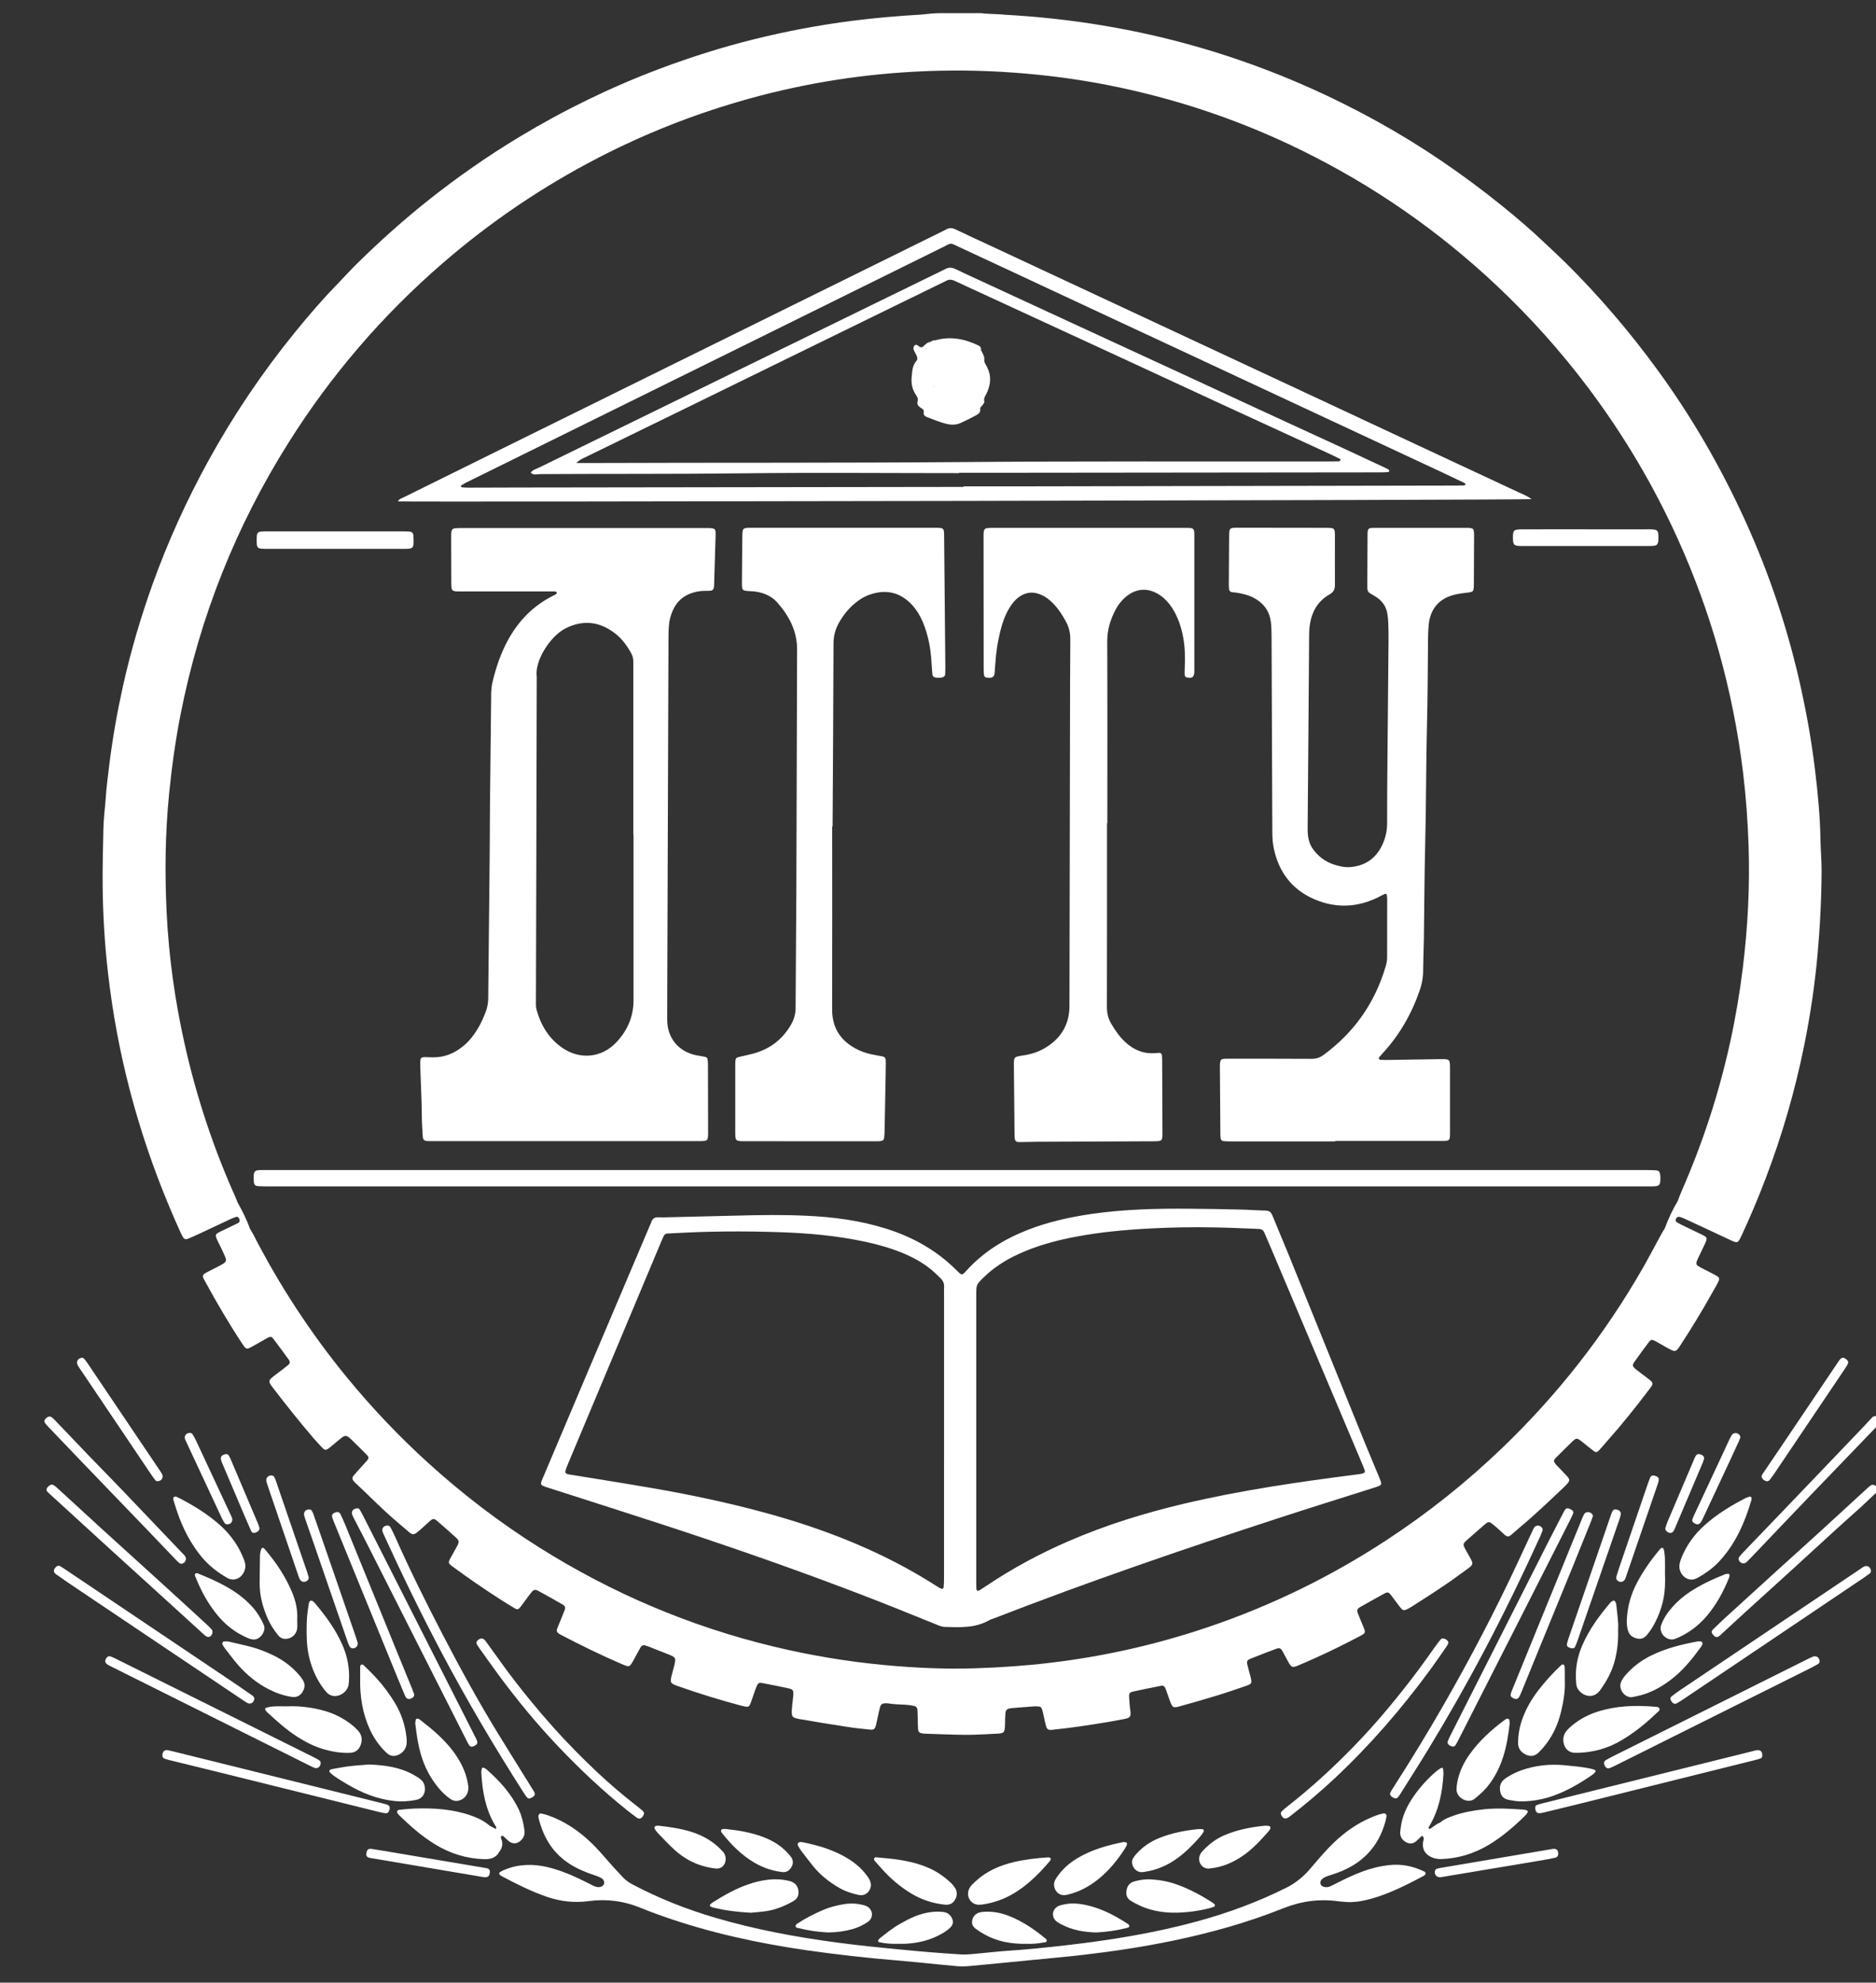
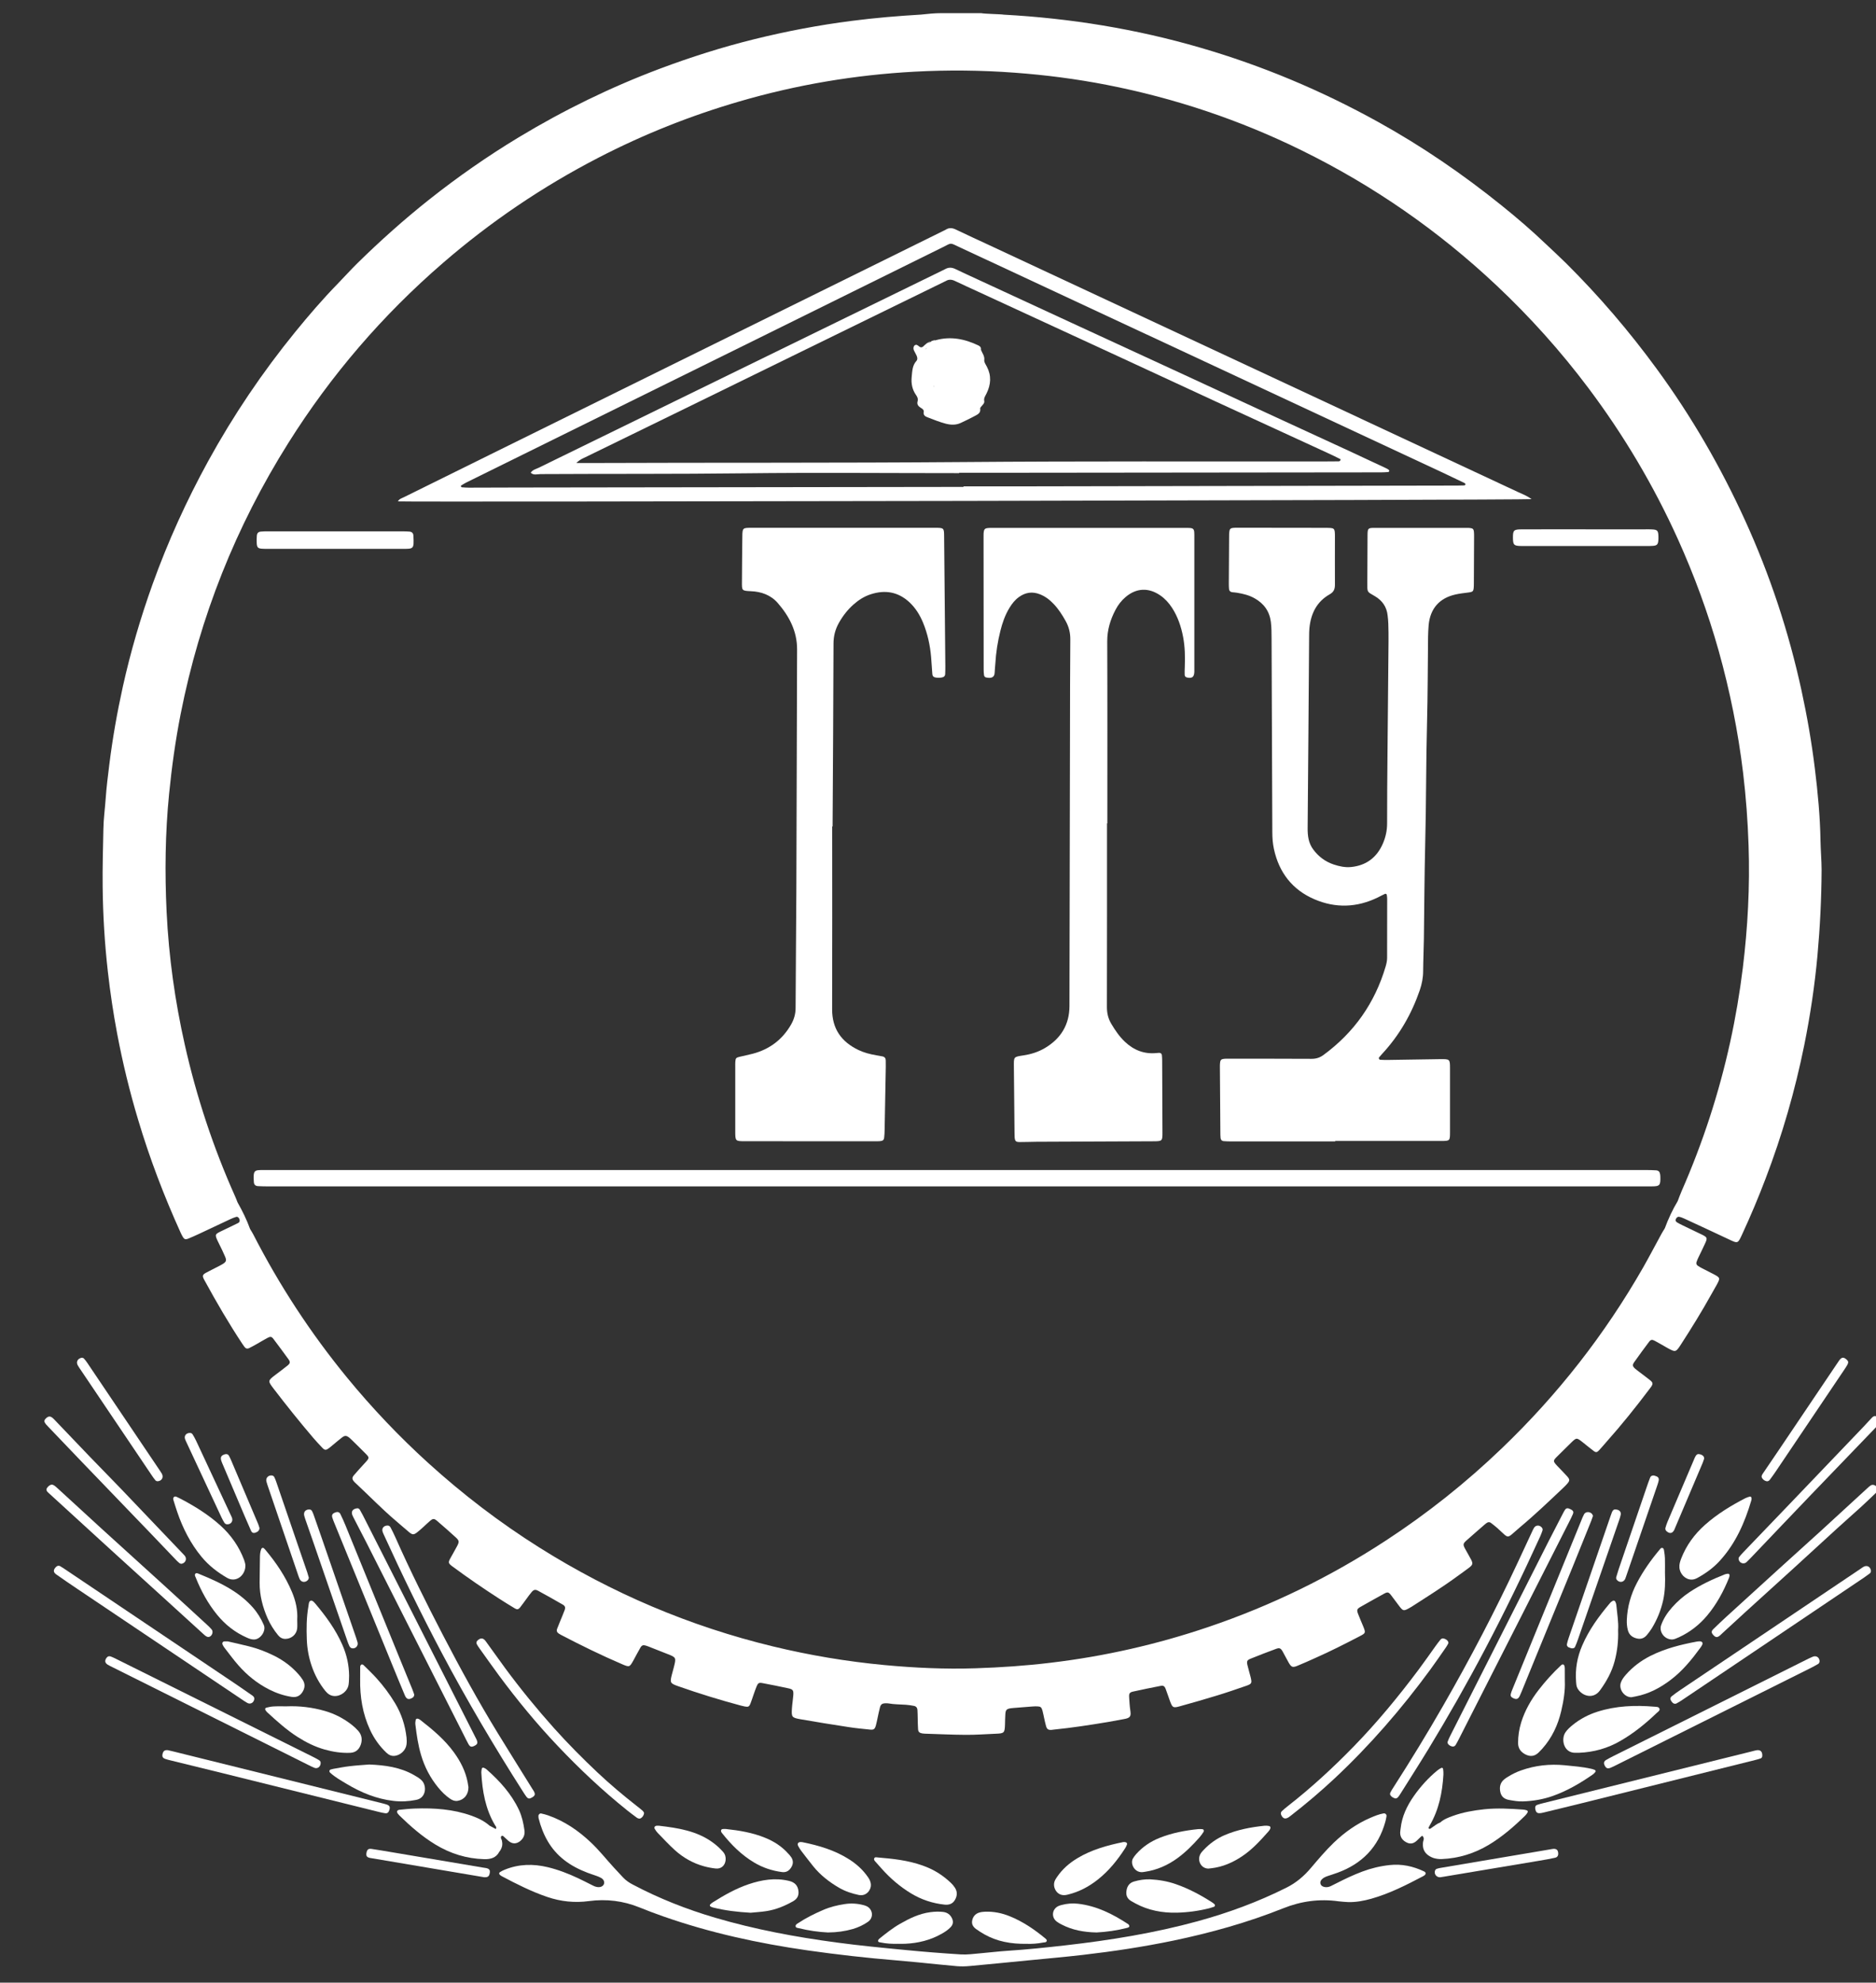
<svg xmlns="http://www.w3.org/2000/svg" width="53" height="56" viewBox="0 0 53 56" fill="none">
  <rect x="0" y="0" width="53" height="56" fill="#333333" stroke="none" />
  <g clip-path="url(#clip0_677_30879)">
    <path d="M38.089 53.725C37.998 53.718 37.907 53.716 37.816 53.703C37.276 53.627 36.758 53.698 36.251 53.901C35.245 54.303 34.205 54.593 33.145 54.814C32.302 54.989 31.452 55.117 30.598 55.216C30.084 55.276 29.569 55.32 29.055 55.371C28.502 55.425 27.95 55.48 27.397 55.531C27.276 55.542 27.153 55.545 27.033 55.535C26.662 55.503 26.291 55.462 25.921 55.426C25.724 55.407 25.528 55.388 25.33 55.372C24.488 55.303 23.65 55.208 22.814 55.089C21.425 54.89 20.058 54.593 18.732 54.127C18.51 54.049 18.288 53.966 18.07 53.877C17.607 53.689 17.128 53.631 16.637 53.697C16.235 53.751 15.847 53.71 15.467 53.582C15.019 53.43 14.597 53.217 14.18 52.996C14.16 52.986 14.141 52.972 14.124 52.957C14.097 52.933 14.093 52.9 14.123 52.88C14.167 52.851 14.215 52.827 14.264 52.808C14.659 52.649 15.062 52.64 15.474 52.739C15.771 52.81 16.054 52.92 16.331 53.05C16.462 53.111 16.59 53.178 16.719 53.242C16.773 53.27 16.827 53.297 16.89 53.302C16.972 53.309 17.037 53.277 17.061 53.218C17.085 53.157 17.057 53.087 16.986 53.045C16.94 53.018 16.89 52.999 16.84 52.981C16.761 52.952 16.681 52.929 16.602 52.898C16.367 52.808 16.143 52.696 15.943 52.54C15.551 52.237 15.336 51.827 15.216 51.356C15.211 51.334 15.212 51.311 15.212 51.288C15.212 51.251 15.252 51.214 15.289 51.222C15.355 51.237 15.421 51.253 15.486 51.276C15.947 51.437 16.34 51.706 16.692 52.039C16.926 52.259 17.124 52.511 17.339 52.746C17.427 52.842 17.514 52.936 17.604 53.031C17.682 53.114 17.776 53.178 17.879 53.231C18.622 53.624 19.4 53.93 20.205 54.167C21.325 54.497 22.468 54.71 23.624 54.865C24.28 54.954 24.939 55.017 25.597 55.08C26.112 55.13 26.628 55.171 27.143 55.203C27.324 55.214 27.507 55.188 27.689 55.172C27.946 55.15 28.203 55.118 28.461 55.101C29.008 55.066 29.552 55.009 30.097 54.947C31.36 54.803 32.614 54.601 33.843 54.264C34.704 54.027 35.538 53.721 36.337 53.321C36.618 53.182 36.843 52.99 37.041 52.754C37.248 52.51 37.455 52.265 37.685 52.044C37.99 51.752 38.33 51.51 38.72 51.343C38.839 51.292 38.958 51.243 39.087 51.22C39.137 51.212 39.178 51.25 39.171 51.3C39.163 51.353 39.152 51.405 39.138 51.456C38.94 52.172 38.48 52.642 37.789 52.895C37.696 52.929 37.602 52.958 37.508 52.99C37.45 53.01 37.394 53.034 37.349 53.078C37.315 53.111 37.293 53.151 37.304 53.201C37.319 53.26 37.362 53.287 37.419 53.299C37.48 53.311 37.54 53.301 37.596 53.274C37.651 53.247 37.705 53.22 37.76 53.192C37.997 53.071 38.237 52.957 38.487 52.863C38.738 52.769 38.997 52.707 39.262 52.679C39.604 52.642 39.928 52.713 40.237 52.861C40.288 52.886 40.289 52.936 40.243 52.97C40.231 52.978 40.219 52.987 40.205 52.994C39.732 53.243 39.258 53.484 38.742 53.63C38.529 53.689 38.313 53.731 38.089 53.725Z" fill="white" />
    <path d="M14.15 51.889C14.153 51.9 14.155 51.912 14.153 51.923C14.207 52.059 14.154 52.182 14.106 52.304C14.016 52.477 13.858 52.517 13.681 52.513C13.183 52.499 12.723 52.357 12.298 52.098C11.925 51.871 11.599 51.586 11.287 51.282C11.271 51.266 11.256 51.249 11.242 51.231C11.198 51.176 11.216 51.124 11.285 51.118C11.428 51.104 11.572 51.088 11.717 51.083C12.26 51.064 12.797 51.099 13.315 51.283C13.502 51.35 13.681 51.433 13.831 51.567C13.874 51.655 13.915 51.747 14.035 51.747C14.131 51.748 14.115 51.839 14.15 51.889Z" fill="white" />
    <path d="M40.688 51.477C40.793 51.384 40.921 51.335 41.049 51.29C41.336 51.186 41.633 51.136 41.936 51.103C42.301 51.065 42.663 51.087 43.026 51.112C43.063 51.115 43.101 51.121 43.136 51.134C43.157 51.142 43.17 51.168 43.158 51.19C43.14 51.222 43.118 51.255 43.091 51.28C42.776 51.589 42.444 51.877 42.066 52.105C41.655 52.352 41.21 52.49 40.73 52.51C40.653 52.513 40.579 52.503 40.506 52.482C40.358 52.326 40.15 52.2 40.229 51.931L40.226 51.932C40.338 51.737 40.592 51.688 40.688 51.477Z" fill="white" />
    <path d="M39.429 50.799C39.363 50.784 39.31 50.755 39.277 50.699C39.268 50.683 39.27 50.653 39.278 50.635C39.301 50.587 39.33 50.542 39.359 50.497C39.849 49.734 40.321 48.963 40.772 48.177C41.531 46.857 42.237 45.509 42.881 44.128C43.013 43.845 43.144 43.562 43.276 43.279C43.295 43.238 43.314 43.195 43.337 43.156C43.388 43.071 43.499 43.068 43.563 43.151C43.584 43.177 43.586 43.207 43.575 43.237C43.557 43.288 43.539 43.338 43.518 43.386C43.026 44.468 42.507 45.535 41.953 46.586C41.449 47.542 40.915 48.482 40.353 49.406C40.092 49.834 39.821 50.257 39.554 50.682C39.534 50.715 39.512 50.746 39.485 50.774C39.471 50.788 39.446 50.792 39.429 50.799Z" fill="white" />
    <path d="M10.95 43.089C10.993 43.089 11.021 43.116 11.038 43.151C11.084 43.239 11.128 43.328 11.168 43.418C11.585 44.358 12.043 45.278 12.517 46.19C13.005 47.129 13.514 48.057 14.067 48.96C14.385 49.479 14.709 49.995 15.03 50.512C15.046 50.538 15.064 50.563 15.079 50.589C15.13 50.68 15.119 50.719 15.026 50.773C14.955 50.814 14.917 50.809 14.869 50.745C14.837 50.702 14.808 50.658 14.78 50.613C13.964 49.335 13.193 48.032 12.484 46.693C11.906 45.602 11.366 44.494 10.854 43.371C10.838 43.337 10.822 43.302 10.81 43.267C10.776 43.17 10.841 43.089 10.95 43.089Z" fill="white" />
    <path d="M8.092 48.196C8.458 48.181 8.819 48.224 9.173 48.325C9.454 48.405 9.709 48.538 9.939 48.718C10.005 48.769 10.066 48.827 10.122 48.89C10.22 49.002 10.241 49.134 10.194 49.274C10.145 49.416 10.05 49.502 9.892 49.509C9.646 49.519 9.407 49.482 9.172 49.416C8.899 49.339 8.647 49.214 8.409 49.062C8.1 48.865 7.829 48.621 7.56 48.374C7.538 48.355 7.517 48.331 7.501 48.305C7.481 48.274 7.491 48.242 7.525 48.234C7.591 48.218 7.659 48.202 7.727 48.199C7.848 48.192 7.97 48.196 8.092 48.196Z" fill="white" />
    <path d="M44.607 49.508C44.577 49.508 44.547 49.508 44.516 49.508C44.175 49.521 44.093 49.123 44.227 48.929C44.283 48.847 44.358 48.782 44.435 48.719C44.645 48.549 44.88 48.427 45.136 48.346C45.659 48.181 46.196 48.16 46.737 48.206C46.788 48.211 46.858 48.205 46.88 48.256C46.906 48.314 46.842 48.349 46.805 48.383C46.492 48.683 46.156 48.956 45.778 49.173C45.417 49.383 45.024 49.492 44.607 49.508Z" fill="white" />
    <path d="M6.932 44.194C6.951 44.478 6.68 44.72 6.416 44.567C6.144 44.409 5.899 44.22 5.697 43.977C5.383 43.597 5.163 43.165 5.005 42.7C4.968 42.592 4.935 42.483 4.901 42.374C4.893 42.346 4.886 42.313 4.91 42.288C4.944 42.253 4.98 42.275 5.014 42.29C5.05 42.306 5.083 42.323 5.117 42.341C5.515 42.551 5.895 42.788 6.23 43.091C6.529 43.361 6.753 43.683 6.896 44.06C6.917 44.115 6.928 44.175 6.932 44.194Z" fill="white" />
    <path d="M47.782 44.616C47.61 44.612 47.458 44.457 47.446 44.272C47.44 44.187 47.464 44.107 47.494 44.028C47.639 43.651 47.871 43.334 48.171 43.068C48.514 42.764 48.904 42.525 49.311 42.316C49.351 42.296 49.395 42.282 49.438 42.271C49.462 42.266 49.48 42.289 49.483 42.313C49.486 42.335 49.484 42.359 49.477 42.381C49.292 43.007 49.034 43.596 48.587 44.085C48.407 44.284 48.191 44.439 47.956 44.568C47.902 44.597 47.846 44.619 47.782 44.616Z" fill="white" />
    <path d="M45.714 46.041C45.725 46.353 45.69 46.639 45.616 46.92C45.535 47.225 45.385 47.495 45.199 47.749C45.016 47.998 44.709 47.916 44.573 47.699C44.535 47.638 44.532 47.57 44.527 47.502C44.499 47.146 44.558 46.806 44.7 46.478C44.891 46.033 45.173 45.648 45.483 45.281C45.507 45.252 45.538 45.229 45.571 45.212C45.584 45.205 45.621 45.215 45.629 45.229C45.647 45.261 45.66 45.298 45.664 45.335C45.686 45.578 45.731 45.818 45.714 46.041Z" fill="white" />
    <path d="M9.863 47.327C9.859 47.41 9.862 47.494 9.849 47.577C9.823 47.766 9.634 47.915 9.444 47.905C9.337 47.899 9.26 47.844 9.194 47.764C9.019 47.549 8.891 47.309 8.803 47.048C8.722 46.809 8.677 46.562 8.668 46.31C8.656 45.999 8.658 45.688 8.712 45.379C8.718 45.349 8.719 45.318 8.726 45.288C8.732 45.259 8.742 45.226 8.772 45.214C8.814 45.199 8.843 45.227 8.87 45.253C8.88 45.264 8.892 45.275 8.901 45.286C9.205 45.648 9.484 46.027 9.674 46.463C9.798 46.746 9.859 47.031 9.863 47.327Z" fill="white" />
    <path d="M41.039 49.332C40.991 49.324 40.942 49.303 40.909 49.257C40.898 49.241 40.892 49.212 40.899 49.194C40.919 49.137 40.944 49.082 40.972 49.027C41.4 48.178 41.831 47.331 42.259 46.483C42.757 45.499 43.254 44.514 43.752 43.53C43.886 43.266 44.023 43.002 44.16 42.739C44.177 42.706 44.196 42.672 44.217 42.64C44.241 42.605 44.276 42.593 44.317 42.607C44.345 42.616 44.373 42.631 44.399 42.645C44.447 42.672 44.46 42.713 44.439 42.761C44.406 42.838 44.369 42.913 44.331 42.987C43.853 43.93 43.374 44.873 42.896 45.815C42.334 46.921 41.772 48.025 41.21 49.131C41.183 49.185 41.153 49.238 41.122 49.29C41.105 49.316 41.079 49.334 41.039 49.332Z" fill="white" />
    <path d="M10.095 42.602C10.119 42.6 10.146 42.614 10.164 42.64C10.195 42.692 10.224 42.746 10.252 42.8C10.848 43.974 11.442 45.148 12.038 46.322C12.489 47.211 12.939 48.1 13.39 48.989C13.414 49.036 13.44 49.083 13.462 49.131C13.505 49.23 13.491 49.269 13.399 49.314C13.318 49.353 13.278 49.342 13.232 49.258C13.184 49.171 13.141 49.082 13.096 48.993C12.182 47.187 11.269 45.381 10.354 43.575C10.244 43.358 10.131 43.142 10.019 42.926C9.998 42.885 9.976 42.845 9.958 42.803C9.911 42.695 9.961 42.616 10.095 42.602Z" fill="white" />
    <path d="M44.209 47.485C44.221 47.743 44.176 48.036 44.108 48.325C44.015 48.723 43.846 49.086 43.571 49.394C43.545 49.422 43.517 49.448 43.492 49.476C43.389 49.59 43.269 49.63 43.123 49.567C42.979 49.503 42.889 49.397 42.888 49.234C42.887 49.035 42.918 48.839 42.976 48.65C43.081 48.312 43.254 48.011 43.47 47.731C43.661 47.484 43.87 47.253 44.098 47.04C44.12 47.02 44.148 46.997 44.178 47.021C44.193 47.033 44.2 47.059 44.204 47.08C44.209 47.109 44.208 47.141 44.208 47.171C44.209 47.261 44.209 47.353 44.209 47.485Z" fill="white" />
    <path d="M10.175 47.421C10.175 47.307 10.174 47.193 10.176 47.079C10.176 47.059 10.187 47.032 10.203 47.021C10.233 46.998 10.261 47.021 10.282 47.042C10.401 47.16 10.522 47.275 10.634 47.398C10.833 47.618 11.01 47.855 11.163 48.11C11.342 48.409 11.446 48.731 11.485 49.075C11.493 49.142 11.493 49.213 11.484 49.279C11.461 49.436 11.321 49.569 11.164 49.593C11.065 49.608 10.987 49.572 10.917 49.506C10.721 49.32 10.568 49.105 10.455 48.861C10.243 48.405 10.166 47.921 10.175 47.421Z" fill="white" />
    <path d="M10.433 49.839C10.883 49.858 11.303 49.916 11.685 50.131C11.758 50.172 11.831 50.215 11.894 50.269C12.009 50.366 12.039 50.555 11.969 50.687C11.923 50.774 11.85 50.82 11.753 50.839C11.542 50.881 11.331 50.892 11.118 50.867C10.64 50.812 10.207 50.634 9.797 50.389C9.635 50.291 9.467 50.2 9.326 50.069C9.294 50.039 9.303 49.993 9.344 49.98C9.366 49.973 9.388 49.967 9.411 49.963C9.568 49.936 9.725 49.904 9.884 49.886C10.074 49.863 10.264 49.853 10.433 49.839Z" fill="white" />
    <path d="M43.023 50.881C42.893 50.886 42.766 50.863 42.638 50.841C42.504 50.819 42.413 50.748 42.386 50.614C42.358 50.48 42.381 50.356 42.492 50.262C42.526 50.233 42.565 50.208 42.604 50.184C42.721 50.112 42.843 50.051 42.972 50.006C43.372 49.864 43.782 49.819 44.205 49.86C44.453 49.885 44.703 49.904 44.948 49.958C44.984 49.967 45.023 49.976 45.056 49.992C45.077 50.001 45.088 50.029 45.072 50.05C45.049 50.078 45.022 50.106 44.991 50.127C44.64 50.37 44.274 50.584 43.87 50.727C43.596 50.824 43.313 50.872 43.023 50.881Z" fill="white" />
    <path d="M40.919 46.413C40.903 46.443 40.883 46.484 40.857 46.521C40.709 46.733 40.563 46.947 40.41 47.156C39.594 48.27 38.692 49.31 37.683 50.252C37.293 50.615 36.887 50.959 36.465 51.286C36.447 51.301 36.429 51.315 36.41 51.327C36.312 51.392 36.242 51.37 36.195 51.261C36.179 51.222 36.184 51.185 36.215 51.156C36.271 51.105 36.329 51.055 36.389 51.009C37.049 50.493 37.665 49.926 38.249 49.325C38.908 48.648 39.508 47.92 40.075 47.163C40.239 46.944 40.395 46.719 40.555 46.496C40.6 46.434 40.645 46.374 40.693 46.315C40.718 46.283 40.755 46.269 40.794 46.282C40.846 46.299 40.893 46.323 40.916 46.377C40.919 46.384 40.917 46.392 40.919 46.413Z" fill="white" />
    <path d="M18.197 51.206C18.189 51.275 18.158 51.318 18.114 51.35C18.071 51.381 18.026 51.366 17.988 51.339C17.896 51.271 17.805 51.203 17.715 51.131C17.019 50.573 16.371 49.963 15.758 49.316C15.159 48.685 14.608 48.015 14.092 47.318C13.906 47.066 13.727 46.811 13.545 46.557C13.519 46.52 13.493 46.482 13.471 46.442C13.451 46.405 13.458 46.368 13.489 46.338C13.573 46.257 13.651 46.258 13.719 46.352C13.903 46.604 14.082 46.859 14.267 47.111C14.701 47.7 15.163 48.265 15.651 48.811C16.043 49.248 16.456 49.665 16.882 50.066C17.232 50.395 17.598 50.704 17.976 51C18.036 51.047 18.096 51.093 18.153 51.143C18.174 51.16 18.187 51.188 18.197 51.206Z" fill="white" />
    <path d="M13.234 50.477C13.238 50.688 13.111 50.838 12.926 50.866C12.845 50.878 12.776 50.848 12.713 50.804C12.586 50.718 12.479 50.609 12.382 50.492C12.156 50.218 11.995 49.909 11.895 49.569C11.812 49.29 11.771 49.004 11.736 48.716C11.73 48.671 11.734 48.625 11.744 48.58C11.75 48.546 11.784 48.536 11.816 48.548C11.837 48.555 11.858 48.568 11.875 48.581C12.224 48.853 12.562 49.135 12.825 49.497C13.01 49.753 13.152 50.028 13.212 50.341C13.222 50.394 13.229 50.447 13.234 50.477Z" fill="white" />
    <path d="M51.406 46.917C51.405 46.951 51.395 46.981 51.368 46.997C51.296 47.039 51.222 47.081 51.148 47.117C49.786 47.797 48.423 48.477 47.061 49.157C46.597 49.388 46.135 49.62 45.671 49.851C45.617 49.878 45.563 49.906 45.506 49.929C45.421 49.965 45.378 49.948 45.337 49.871C45.302 49.803 45.309 49.752 45.372 49.713C45.437 49.673 45.505 49.639 45.573 49.604C46.547 49.118 47.522 48.632 48.495 48.146C49.333 47.728 50.171 47.31 51.009 46.891C51.077 46.857 51.145 46.822 51.215 46.794C51.314 46.755 51.4 46.814 51.406 46.917Z" fill="white" />
-     <path d="M42.651 48.677C42.58 49.325 42.444 49.944 42.022 50.463C41.915 50.594 41.792 50.703 41.66 50.808C41.467 50.961 41.152 50.776 41.15 50.556C41.149 50.489 41.155 50.419 41.168 50.353C41.22 50.063 41.342 49.802 41.511 49.563C41.786 49.173 42.135 48.857 42.516 48.575C42.528 48.566 42.541 48.559 42.555 48.552C42.593 48.532 42.636 48.55 42.643 48.589C42.647 48.621 42.649 48.651 42.651 48.677Z" fill="white" />
    <path d="M52.857 44.364C52.859 44.396 52.848 44.425 52.822 44.444C52.767 44.484 52.712 44.525 52.656 44.563C51.804 45.137 50.952 45.71 50.1 46.284C49.248 46.857 48.396 47.43 47.544 48.004C47.487 48.042 47.43 48.08 47.369 48.111C47.312 48.141 47.262 48.117 47.217 48.05C47.181 47.995 47.182 47.949 47.232 47.909C47.309 47.847 47.39 47.789 47.472 47.734C48.059 47.338 48.647 46.945 49.234 46.55C50.143 45.939 51.052 45.328 51.961 44.716C52.156 44.585 52.352 44.454 52.548 44.322C52.579 44.301 52.609 44.277 52.643 44.258C52.742 44.199 52.843 44.25 52.857 44.364Z" fill="white" />
    <path d="M6.437 46.362C6.607 46.402 6.823 46.447 7.037 46.502C7.281 46.563 7.516 46.654 7.741 46.765C8.01 46.898 8.246 47.075 8.443 47.302C8.483 47.348 8.52 47.397 8.552 47.447C8.626 47.562 8.617 47.677 8.546 47.791C8.473 47.907 8.369 47.95 8.234 47.928C8.013 47.893 7.806 47.822 7.608 47.722C7.271 47.552 6.981 47.318 6.734 47.036C6.593 46.876 6.468 46.703 6.337 46.535C6.318 46.511 6.304 46.483 6.29 46.457C6.266 46.408 6.291 46.364 6.344 46.361C6.361 46.361 6.376 46.362 6.437 46.362Z" fill="white" />
    <path d="M7.184 47.988C7.174 48.091 7.076 48.149 6.988 48.1C6.935 48.071 6.885 48.036 6.834 48.002C5.288 46.964 3.74 45.925 2.194 44.885C1.992 44.749 1.79 44.612 1.592 44.472C1.502 44.409 1.501 44.344 1.577 44.264C1.611 44.228 1.652 44.212 1.699 44.237C1.732 44.255 1.764 44.276 1.796 44.297C3.424 45.392 5.053 46.486 6.681 47.581C6.832 47.683 6.982 47.789 7.132 47.893C7.162 47.916 7.189 47.944 7.184 47.988Z" fill="white" />
    <path d="M46.087 47.939C45.883 47.936 45.728 47.711 45.791 47.527C45.821 47.439 45.877 47.367 45.938 47.298C46.132 47.078 46.362 46.906 46.623 46.773C47.042 46.562 47.491 46.45 47.949 46.365C47.971 46.361 47.995 46.361 48.018 46.36C48.088 46.359 48.118 46.403 48.088 46.462C48.074 46.488 48.058 46.515 48.04 46.539C47.797 46.872 47.539 47.19 47.207 47.443C46.906 47.673 46.58 47.846 46.206 47.917C46.161 47.926 46.117 47.933 46.087 47.939Z" fill="white" />
    <path d="M9.059 49.786C9.065 49.894 8.975 49.969 8.884 49.933C8.82 49.908 8.759 49.877 8.697 49.845C6.859 48.928 5.021 48.01 3.183 47.093C3.136 47.069 3.087 47.047 3.042 47.019C2.963 46.97 2.953 46.905 3.009 46.827C3.04 46.784 3.081 46.77 3.129 46.788C3.178 46.807 3.227 46.829 3.274 46.853C5.134 47.778 6.993 48.703 8.853 49.628C8.907 49.655 8.961 49.684 9.013 49.716C9.039 49.733 9.059 49.758 9.059 49.786Z" fill="white" />
    <path d="M47.038 44.424C47.047 44.682 47.044 44.94 46.988 45.195C46.925 45.48 46.817 45.745 46.666 45.993C46.626 46.058 46.578 46.118 46.531 46.177C46.458 46.267 46.364 46.307 46.249 46.28C46.121 46.252 46.026 46.18 45.991 46.049C45.965 45.954 45.956 45.855 45.96 45.756C45.975 45.385 46.074 45.036 46.246 44.709C46.423 44.371 46.642 44.062 46.887 43.77C46.906 43.747 46.925 43.716 46.958 43.721C47.006 43.728 47.008 43.773 47.014 43.809C47.025 43.876 47.035 43.945 47.037 44.012C47.041 44.15 47.038 44.287 47.038 44.424Z" fill="white" />
    <path d="M8.397 45.751C8.397 45.834 8.404 45.919 8.395 46.001C8.376 46.166 8.234 46.288 8.067 46.291C7.977 46.293 7.907 46.252 7.852 46.182C7.737 46.04 7.639 45.886 7.564 45.719C7.42 45.396 7.334 45.06 7.335 44.704C7.336 44.461 7.339 44.218 7.344 43.975C7.345 43.899 7.353 43.823 7.382 43.751C7.395 43.719 7.43 43.709 7.455 43.731C7.467 43.742 7.478 43.751 7.487 43.763C7.797 44.131 8.065 44.525 8.251 44.972C8.355 45.222 8.414 45.48 8.397 45.751Z" fill="white" />
    <path d="M4.742 49.434C4.789 49.446 4.849 49.458 4.908 49.473C6.871 49.96 8.835 50.447 10.798 50.934C10.835 50.944 10.872 50.952 10.908 50.964C11.009 50.995 11.03 51.037 10.997 51.133C10.975 51.198 10.942 51.223 10.879 51.215C10.819 51.206 10.759 51.193 10.7 51.178C9.217 50.81 7.733 50.442 6.249 50.074C5.777 49.957 5.304 49.842 4.831 49.726C4.78 49.714 4.727 49.701 4.677 49.684C4.599 49.658 4.577 49.62 4.591 49.548C4.61 49.459 4.65 49.425 4.742 49.434Z" fill="white" />
    <path d="M49.787 49.595C49.787 49.629 49.769 49.656 49.741 49.667C49.691 49.686 49.639 49.699 49.588 49.712C47.914 50.129 46.239 50.547 44.565 50.963C44.263 51.038 43.96 51.111 43.657 51.184C43.62 51.193 43.583 51.203 43.545 51.209C43.431 51.228 43.392 51.2 43.373 51.087C43.365 51.035 43.379 50.996 43.431 50.978C43.487 50.958 43.546 50.943 43.606 50.928C45.569 50.441 47.531 49.954 49.494 49.468C49.538 49.456 49.582 49.444 49.627 49.436C49.735 49.418 49.794 49.477 49.787 49.595Z" fill="white" />
    <path d="M53.054 42.084C53.056 42.108 53.031 42.137 53.002 42.163C52.864 42.294 52.727 42.427 52.587 42.555C52.356 42.765 52.122 42.97 51.892 43.18C51.481 43.554 51.074 43.931 50.663 44.305C50.208 44.72 49.751 45.133 49.295 45.547C49.093 45.732 48.892 45.917 48.69 46.103C48.657 46.133 48.625 46.166 48.59 46.196C48.512 46.26 48.467 46.254 48.397 46.174C48.346 46.115 48.344 46.075 48.403 46.016C48.517 45.904 48.633 45.795 48.75 45.686C49.244 45.235 49.738 44.783 50.234 44.334C50.634 43.97 51.036 43.609 51.435 43.247C51.66 43.043 51.883 42.836 52.107 42.63C52.326 42.429 52.544 42.229 52.763 42.028C52.79 42.003 52.82 41.977 52.851 41.956C52.928 41.907 53.048 41.973 53.054 42.084Z" fill="white" />
    <path d="M1.478 41.934C1.492 41.94 1.515 41.946 1.533 41.959C1.564 41.981 1.593 42.006 1.621 42.032C2.036 42.412 2.449 42.794 2.866 43.174C3.451 43.706 4.038 44.236 4.623 44.769C5.034 45.142 5.443 45.519 5.851 45.894C5.896 45.935 5.941 45.978 5.98 46.025C6.038 46.094 5.986 46.224 5.896 46.237C5.875 46.24 5.851 46.233 5.832 46.222C5.805 46.208 5.782 46.187 5.759 46.166C5.421 45.859 5.085 45.551 4.747 45.244C4.285 44.824 3.823 44.405 3.362 43.986C3.176 43.816 2.99 43.648 2.805 43.478C2.333 43.047 1.862 42.616 1.39 42.184C1.373 42.169 1.355 42.154 1.34 42.137C1.304 42.097 1.304 42.057 1.338 42.014C1.384 41.959 1.431 41.929 1.478 41.934Z" fill="white" />
-     <path d="M27.663 53.8C27.421 53.805 27.273 53.551 27.39 53.33C27.43 53.255 27.494 53.2 27.555 53.143C27.864 52.855 28.237 52.691 28.642 52.595C28.962 52.52 29.285 52.483 29.612 52.462C29.633 52.461 29.663 52.467 29.674 52.481C29.698 52.508 29.682 52.54 29.662 52.563C29.305 52.983 28.917 53.365 28.408 53.602C28.177 53.709 27.854 53.796 27.663 53.8Z" fill="white" />
    <path d="M24.933 52.477C25.374 52.514 25.809 52.578 26.22 52.753C26.461 52.856 26.672 53.001 26.862 53.18C26.906 53.221 26.946 53.269 26.978 53.319C27.052 53.433 27.045 53.551 26.978 53.665C26.913 53.777 26.808 53.81 26.686 53.797C26.348 53.761 26.032 53.657 25.741 53.481C25.427 53.291 25.151 53.054 24.907 52.78C24.852 52.717 24.795 52.656 24.74 52.592C24.715 52.565 24.683 52.535 24.697 52.493C24.715 52.446 24.759 52.461 24.795 52.464C24.843 52.468 24.888 52.473 24.933 52.477Z" fill="white" />
    <path d="M7.17 46.308C7.099 46.309 7.036 46.282 6.973 46.255C6.639 46.108 6.36 45.888 6.13 45.605C5.874 45.29 5.681 44.936 5.53 44.559C5.517 44.525 5.489 44.486 5.517 44.453C5.546 44.418 5.588 44.441 5.622 44.455C5.939 44.585 6.253 44.722 6.545 44.905C6.767 45.043 6.966 45.205 7.14 45.4C7.273 45.549 7.375 45.718 7.454 45.901C7.525 46.068 7.352 46.315 7.17 46.308Z" fill="white" />
    <path d="M47.237 46.308C47.021 46.307 46.865 46.089 46.93 45.903C46.997 45.715 47.107 45.549 47.239 45.401C47.386 45.235 47.551 45.09 47.737 44.967C48.049 44.761 48.386 44.604 48.733 44.467C48.761 44.457 48.792 44.452 48.821 44.451C48.847 44.45 48.863 44.47 48.862 44.496C48.861 44.518 48.856 44.541 48.849 44.562C48.695 44.945 48.501 45.306 48.236 45.624C48.014 45.89 47.747 46.1 47.431 46.246C47.361 46.278 47.291 46.308 47.237 46.308Z" fill="white" />
    <path d="M32.489 53.082C32.739 53.095 32.986 53.136 33.224 53.22C33.584 53.345 33.918 53.524 34.238 53.729C34.264 53.745 34.288 53.764 34.31 53.785C34.335 53.805 34.328 53.846 34.296 53.858C34.254 53.873 34.211 53.887 34.166 53.899C33.863 53.975 33.553 54.017 33.244 54.024C32.838 54.033 32.443 53.96 32.079 53.764C32.039 53.743 32 53.719 31.96 53.697C31.847 53.633 31.806 53.535 31.824 53.41C31.841 53.277 31.908 53.181 32.038 53.144C32.184 53.101 32.335 53.078 32.489 53.082Z" fill="white" />
    <path d="M21.205 54.026C20.836 54.005 20.483 53.964 20.136 53.876C20.114 53.87 20.093 53.86 20.073 53.849C20.049 53.835 20.05 53.809 20.066 53.791C20.086 53.769 20.11 53.75 20.135 53.734C20.457 53.531 20.786 53.344 21.148 53.221C21.52 53.096 21.897 53.032 22.289 53.126C22.456 53.165 22.543 53.261 22.558 53.419C22.571 53.547 22.519 53.637 22.408 53.7C22.169 53.837 21.917 53.94 21.644 53.981C21.495 54.004 21.343 54.012 21.205 54.026Z" fill="white" />
    <path d="M11.703 47.865C11.699 47.91 11.684 47.935 11.656 47.952C11.553 48.016 11.487 48.001 11.439 47.889C11.318 47.602 11.2 47.312 11.082 47.025C10.539 45.695 9.995 44.364 9.452 43.034C9.429 42.978 9.406 42.922 9.388 42.864C9.367 42.793 9.391 42.752 9.464 42.723C9.537 42.694 9.588 42.705 9.619 42.77C9.67 42.872 9.715 42.977 9.759 43.082C10.267 44.328 10.774 45.575 11.283 46.821C11.403 47.117 11.526 47.411 11.646 47.707C11.669 47.762 11.687 47.819 11.703 47.865Z" fill="white" />
    <path d="M45.004 42.819C44.988 42.863 44.972 42.913 44.953 42.962C44.786 43.378 44.619 43.794 44.449 44.21C44.098 45.069 43.746 45.927 43.394 46.786C43.258 47.117 43.124 47.447 42.989 47.778C42.971 47.82 42.954 47.863 42.934 47.904C42.888 47.994 42.843 48.008 42.749 47.964C42.686 47.934 42.667 47.899 42.684 47.838C42.696 47.794 42.712 47.752 42.73 47.71C43.104 46.794 43.478 45.879 43.851 44.964C44.124 44.294 44.396 43.625 44.67 42.957C44.696 42.893 44.72 42.829 44.753 42.77C44.796 42.689 44.926 42.691 44.983 42.769C44.993 42.781 44.995 42.797 45.004 42.819Z" fill="white" />
    <path d="M53.127 40.14C53.12 40.157 53.117 40.181 53.103 40.197C53.064 40.244 53.022 40.289 52.981 40.332C52.384 40.952 51.786 41.571 51.19 42.193C50.621 42.786 50.054 43.382 49.487 43.977C49.439 44.026 49.392 44.077 49.342 44.123C49.263 44.195 49.138 44.149 49.119 44.042C49.115 44.022 49.121 43.994 49.134 43.978C49.171 43.931 49.212 43.885 49.254 43.841C49.691 43.385 50.13 42.929 50.567 42.473C51.262 41.747 51.957 41.021 52.652 40.294C52.731 40.212 52.806 40.125 52.885 40.043C52.917 40.01 52.957 39.982 53.006 40.005C53.062 40.032 53.11 40.07 53.127 40.14Z" fill="white" />
    <path d="M24.604 53.238C24.612 53.366 24.487 53.57 24.262 53.524C24.069 53.484 23.88 53.422 23.708 53.322C23.43 53.161 23.179 52.966 22.975 52.714C22.861 52.571 22.75 52.427 22.639 52.282C22.607 52.24 22.579 52.194 22.553 52.147C22.515 52.076 22.548 52.026 22.626 52.029C22.641 52.03 22.656 52.03 22.671 52.033C23.136 52.127 23.586 52.26 23.99 52.518C24.197 52.65 24.377 52.811 24.518 53.015C24.562 53.078 24.6 53.143 24.604 53.238Z" fill="white" />
    <path d="M29.779 53.203C29.785 53.132 29.822 53.075 29.861 53.018C30.013 52.793 30.213 52.62 30.444 52.482C30.841 52.245 31.279 52.123 31.728 52.031C31.75 52.026 31.773 52.029 31.795 52.033C31.829 52.04 31.85 52.064 31.839 52.098C31.827 52.133 31.81 52.168 31.79 52.2C31.575 52.533 31.33 52.841 31.015 53.089C30.762 53.29 30.482 53.438 30.166 53.514C30.098 53.531 30.031 53.537 29.964 53.513C29.847 53.471 29.766 53.335 29.779 53.203Z" fill="white" />
    <path d="M5.12 44.17C5.106 44.165 5.088 44.164 5.077 44.156C5.048 44.133 5.018 44.107 4.992 44.081C4.739 43.817 4.487 43.553 4.235 43.289C4.094 43.141 3.95 42.993 3.808 42.846C3.307 42.325 2.806 41.805 2.305 41.284C1.995 40.961 1.685 40.636 1.375 40.312C1.349 40.284 1.322 40.257 1.297 40.228C1.242 40.161 1.241 40.12 1.292 40.068C1.362 39.997 1.419 39.992 1.49 40.053C1.502 40.062 1.513 40.074 1.523 40.084C1.865 40.442 2.205 40.799 2.548 41.156C2.844 41.463 3.143 41.766 3.438 42.073C4.016 42.677 4.593 43.283 5.17 43.889C5.186 43.905 5.202 43.921 5.217 43.939C5.287 44.023 5.25 44.135 5.143 44.167C5.135 44.168 5.127 44.168 5.12 44.17Z" fill="white" />
    <path d="M40.688 51.477C40.66 51.671 40.557 51.805 40.369 51.871C40.319 51.888 40.273 51.913 40.225 51.935C40.205 51.856 40.187 51.841 40.15 51.872C40.111 51.907 40.074 51.944 40.035 51.982C39.952 52.065 39.855 52.097 39.746 52.044C39.628 51.987 39.554 51.896 39.557 51.758C39.558 51.72 39.566 51.683 39.57 51.645C39.607 51.303 39.751 51.003 39.945 50.727C40.133 50.46 40.352 50.217 40.605 50.009C40.64 49.98 40.678 49.956 40.718 49.936C40.738 49.926 40.767 49.937 40.77 49.964C40.776 50.016 40.782 50.07 40.779 50.122C40.749 50.627 40.653 51.115 40.393 51.558C40.377 51.584 40.366 51.611 40.355 51.636C40.39 51.676 40.414 51.648 40.437 51.633C40.52 51.578 40.594 51.512 40.688 51.477Z" fill="white" />
    <path d="M14.149 51.889C14.104 51.847 14.056 51.818 13.99 51.813C13.84 51.8 13.824 51.778 13.821 51.634C13.821 51.611 13.827 51.589 13.83 51.566C13.889 51.598 13.948 51.63 14.007 51.661C14.039 51.611 14.003 51.583 13.985 51.553C13.713 51.096 13.626 50.59 13.598 50.068C13.597 50.031 13.603 49.993 13.612 49.956C13.617 49.931 13.643 49.922 13.666 49.931C13.694 49.941 13.722 49.955 13.744 49.975C14.117 50.304 14.448 50.666 14.662 51.123C14.746 51.305 14.788 51.497 14.816 51.693C14.834 51.815 14.796 51.918 14.7 51.998C14.595 52.086 14.478 52.089 14.37 52.001C14.317 51.958 14.271 51.907 14.219 51.863C14.189 51.839 14.164 51.855 14.149 51.889Z" fill="white" />
    <path d="M32.28 52.879C32.049 52.898 31.928 52.638 32.005 52.498C32.031 52.453 32.063 52.409 32.098 52.37C32.283 52.162 32.508 52.011 32.766 51.909C33.114 51.771 33.478 51.702 33.85 51.664C33.887 51.66 33.926 51.663 33.963 51.665C34.007 51.667 34.025 51.709 33.999 51.747C33.965 51.798 33.931 51.848 33.891 51.894C33.7 52.11 33.497 52.315 33.263 52.486C32.988 52.685 32.686 52.819 32.349 52.869C32.319 52.873 32.288 52.877 32.28 52.879Z" fill="white" />
    <path d="M20.503 51.66C20.89 51.702 21.263 51.764 21.617 51.909C21.866 52.01 22.088 52.152 22.268 52.355C22.299 52.389 22.33 52.422 22.355 52.46C22.42 52.561 22.411 52.661 22.345 52.758C22.285 52.848 22.203 52.892 22.093 52.877C21.812 52.84 21.547 52.753 21.303 52.606C20.947 52.394 20.659 52.105 20.402 51.781C20.384 51.758 20.363 51.732 20.371 51.7C20.384 51.652 20.43 51.663 20.465 51.66C20.481 51.659 20.497 51.66 20.503 51.66Z" fill="white" />
    <path d="M34.138 52.779C33.927 52.776 33.81 52.543 33.919 52.357C33.942 52.318 33.974 52.285 34.005 52.252C34.174 52.073 34.369 51.932 34.596 51.835C34.955 51.68 35.334 51.61 35.719 51.569C35.764 51.564 35.81 51.567 35.854 51.576C35.887 51.583 35.901 51.615 35.888 51.647C35.878 51.675 35.861 51.702 35.841 51.724C35.614 51.98 35.385 52.234 35.099 52.426C34.832 52.606 34.542 52.734 34.218 52.77C34.188 52.773 34.158 52.778 34.138 52.779Z" fill="white" />
    <path d="M18.622 51.569C19.152 51.632 19.676 51.711 20.125 52.033C20.237 52.113 20.337 52.204 20.428 52.307C20.487 52.374 20.508 52.452 20.5 52.539C20.485 52.691 20.375 52.792 20.224 52.777C20.112 52.765 19.999 52.744 19.89 52.714C19.577 52.628 19.301 52.471 19.062 52.254C18.894 52.102 18.739 51.933 18.581 51.771C18.549 51.739 18.524 51.7 18.5 51.661C18.471 51.616 18.497 51.573 18.555 51.568C18.577 51.568 18.6 51.569 18.622 51.569Z" fill="white" />
    <path d="M23.391 54.583C23.129 54.571 22.844 54.531 22.562 54.461C22.528 54.453 22.479 54.453 22.477 54.403C22.475 54.361 22.515 54.342 22.546 54.321C22.769 54.173 23.007 54.054 23.252 53.949C23.449 53.863 23.654 53.813 23.866 53.781C24.042 53.754 24.216 53.764 24.387 53.808C24.424 53.818 24.461 53.828 24.494 53.846C24.665 53.94 24.683 54.167 24.526 54.279C24.395 54.372 24.249 54.439 24.095 54.485C23.875 54.548 23.65 54.581 23.391 54.583Z" fill="white" />
    <path d="M30.98 54.583C30.621 54.576 30.295 54.516 29.991 54.358C29.944 54.333 29.896 54.308 29.855 54.276C29.699 54.158 29.717 53.935 29.889 53.843C29.922 53.825 29.959 53.816 29.996 53.806C30.145 53.767 30.296 53.754 30.449 53.771C30.977 53.83 31.437 54.062 31.873 54.348C31.889 54.358 31.903 54.383 31.904 54.403C31.908 54.429 31.884 54.44 31.861 54.448C31.853 54.451 31.846 54.453 31.839 54.454C31.551 54.528 31.258 54.569 30.98 54.583Z" fill="white" />
    <path d="M25.372 54.903C25.203 54.908 25.037 54.899 24.873 54.864C24.845 54.858 24.805 54.858 24.808 54.816C24.809 54.796 24.825 54.772 24.841 54.76C25.032 54.608 25.221 54.455 25.434 54.335C25.7 54.183 25.973 54.051 26.282 54.01C26.403 53.994 26.524 53.989 26.645 54.003C26.758 54.017 26.844 54.075 26.894 54.18C26.938 54.272 26.929 54.358 26.858 54.432C26.784 54.511 26.695 54.569 26.602 54.621C26.284 54.801 25.94 54.885 25.578 54.902C25.508 54.906 25.44 54.903 25.372 54.903Z" fill="white" />
    <path d="M29.006 54.904C28.561 54.911 28.169 54.838 27.808 54.635C27.728 54.591 27.652 54.54 27.578 54.488C27.499 54.432 27.447 54.357 27.464 54.255C27.483 54.142 27.549 54.059 27.659 54.023C27.716 54.005 27.778 53.998 27.839 53.996C28.078 53.989 28.308 54.036 28.529 54.126C28.9 54.276 29.226 54.499 29.532 54.752C29.554 54.771 29.582 54.794 29.571 54.827C29.559 54.861 29.524 54.861 29.495 54.864C29.488 54.865 29.48 54.865 29.473 54.867C29.306 54.9 29.139 54.91 29.006 54.904Z" fill="white" />
    <path d="M44.398 46.557C44.388 46.553 44.351 46.544 44.316 46.529C44.279 46.511 44.26 46.475 44.269 46.434C44.282 46.376 44.299 46.317 44.319 46.26C44.713 45.115 45.106 43.971 45.499 42.826C45.511 42.79 45.524 42.754 45.538 42.718C45.556 42.676 45.579 42.633 45.634 42.635C45.688 42.637 45.742 42.649 45.774 42.698C45.789 42.72 45.794 42.757 45.788 42.783C45.778 42.835 45.761 42.886 45.744 42.936C45.357 44.059 44.969 45.181 44.581 46.303C44.557 46.375 44.529 46.446 44.498 46.515C44.486 46.543 44.46 46.562 44.398 46.557Z" fill="white" />
    <path d="M2.316 38.349C2.33 38.354 2.357 38.356 2.37 38.371C2.406 38.41 2.438 38.453 2.467 38.496C3.139 39.492 3.809 40.488 4.48 41.483C4.509 41.527 4.541 41.571 4.568 41.617C4.632 41.721 4.575 41.831 4.453 41.838C4.433 41.839 4.406 41.828 4.392 41.814C4.354 41.768 4.318 41.718 4.285 41.668C3.618 40.678 2.951 39.689 2.285 38.7C2.255 38.656 2.224 38.612 2.198 38.566C2.141 38.468 2.194 38.367 2.316 38.349Z" fill="white" />
    <path d="M8.743 42.636C8.777 42.636 8.802 42.655 8.816 42.682C8.837 42.722 8.854 42.765 8.868 42.807C8.946 43.03 9.024 43.252 9.101 43.475C9.406 44.359 9.711 45.243 10.016 46.127C10.045 46.214 10.077 46.299 10.101 46.387C10.131 46.49 10.036 46.584 9.932 46.553C9.907 46.545 9.881 46.518 9.87 46.493C9.843 46.439 9.824 46.38 9.804 46.323C9.484 45.395 9.165 44.468 8.845 43.541C8.779 43.346 8.71 43.153 8.642 42.959C8.625 42.908 8.606 42.858 8.594 42.807C8.57 42.705 8.635 42.631 8.743 42.636Z" fill="white" />
    <path d="M49.92 41.84C49.862 41.831 49.811 41.799 49.779 41.744C49.754 41.697 49.78 41.655 49.806 41.617C49.959 41.39 50.113 41.164 50.267 40.938C50.811 40.131 51.354 39.324 51.899 38.516C51.92 38.485 51.941 38.453 51.963 38.422C52.032 38.331 52.083 38.326 52.169 38.401C52.219 38.444 52.227 38.482 52.195 38.542C52.169 38.589 52.14 38.633 52.111 38.677C51.457 39.649 50.803 40.619 50.148 41.591C50.102 41.66 50.051 41.727 50.002 41.794C49.983 41.82 49.959 41.838 49.92 41.84Z" fill="white" />
    <path d="M40.688 53.024C40.58 53.028 40.509 52.93 40.542 52.836C40.548 52.816 40.567 52.794 40.585 52.787C40.627 52.772 40.673 52.763 40.717 52.756C41.743 52.582 42.769 52.409 43.795 52.236C43.825 52.231 43.855 52.224 43.885 52.222C43.963 52.217 44.006 52.247 44.018 52.315C44.034 52.4 44.007 52.457 43.932 52.473C43.784 52.506 43.634 52.532 43.484 52.557C42.586 52.708 41.687 52.857 40.789 53.008C40.749 53.013 40.712 53.019 40.688 53.024Z" fill="white" />
    <path d="M13.678 53.023C13.662 53.02 13.633 53.016 13.602 53.01C12.575 52.836 11.547 52.662 10.519 52.489C10.496 52.485 10.473 52.483 10.452 52.478C10.362 52.458 10.338 52.42 10.354 52.332C10.37 52.243 10.407 52.211 10.495 52.223C10.661 52.247 10.826 52.276 10.991 52.303C11.869 52.451 12.747 52.6 13.624 52.747C13.661 52.754 13.7 52.757 13.737 52.765C13.827 52.785 13.852 52.824 13.835 52.911C13.818 52.999 13.782 53.028 13.678 53.023Z" fill="white" />
    <path d="M8.726 44.567C8.716 44.589 8.712 44.614 8.698 44.629C8.621 44.712 8.503 44.693 8.461 44.591C8.44 44.543 8.424 44.491 8.407 44.441C8.134 43.642 7.861 42.842 7.59 42.043C7.568 41.978 7.544 41.913 7.527 41.847C7.499 41.742 7.589 41.654 7.697 41.678C7.717 41.683 7.739 41.7 7.748 41.718C7.769 41.758 7.785 41.801 7.801 41.845C7.998 42.421 8.195 42.996 8.392 43.572C8.488 43.853 8.585 44.133 8.681 44.414C8.697 44.464 8.711 44.515 8.726 44.567Z" fill="white" />
    <path d="M46.727 41.676C46.739 41.68 46.769 41.689 46.797 41.699C46.846 41.717 46.87 41.754 46.863 41.806C46.855 41.85 46.842 41.894 46.827 41.938C46.531 42.802 46.235 43.665 45.939 44.529C45.932 44.551 45.924 44.572 45.916 44.593C45.872 44.695 45.753 44.711 45.68 44.626C45.658 44.6 45.654 44.571 45.663 44.541C45.684 44.467 45.706 44.395 45.73 44.323C45.992 43.552 46.256 42.782 46.519 42.011C46.551 41.918 46.583 41.825 46.62 41.733C46.635 41.695 46.665 41.672 46.727 41.676Z" fill="white" />
    <path d="M5.365 40.474C5.398 40.473 5.426 40.488 5.442 40.515C5.477 40.572 5.511 40.632 5.54 40.694C5.868 41.397 6.196 42.099 6.524 42.803C6.533 42.824 6.544 42.844 6.552 42.864C6.593 42.969 6.521 43.064 6.409 43.054C6.377 43.051 6.352 43.033 6.336 43.005C6.309 42.96 6.282 42.913 6.26 42.865C5.924 42.149 5.591 41.433 5.257 40.716C5.247 40.695 5.238 40.674 5.23 40.653C5.194 40.556 5.257 40.474 5.365 40.474Z" fill="white" />
-     <path d="M49.17 40.595C49.157 40.63 49.143 40.673 49.124 40.714C49.042 40.894 48.959 41.074 48.875 41.252C48.631 41.776 48.386 42.299 48.141 42.823C48.118 42.871 48.096 42.92 48.071 42.966C48.013 43.069 47.944 43.081 47.848 43.01C47.813 42.984 47.802 42.949 47.814 42.909C47.829 42.867 47.847 42.825 47.867 42.783C48.114 42.252 48.362 41.722 48.61 41.192C48.691 41.02 48.77 40.846 48.851 40.674C48.873 40.626 48.896 40.578 48.925 40.534C48.977 40.454 49.102 40.46 49.153 40.543C49.16 40.556 49.162 40.572 49.17 40.595Z" fill="white" />
    <path d="M7.331 43.16C7.331 43.228 7.279 43.274 7.204 43.294C7.152 43.309 7.114 43.286 7.093 43.239C7.031 43.1 6.97 42.961 6.911 42.821C6.709 42.345 6.506 41.868 6.305 41.392C6.287 41.35 6.268 41.308 6.254 41.266C6.218 41.161 6.247 41.109 6.351 41.077C6.401 41.063 6.443 41.073 6.468 41.118C6.49 41.158 6.51 41.199 6.528 41.242C6.785 41.844 7.04 42.446 7.295 43.049C7.312 43.09 7.322 43.135 7.331 43.16Z" fill="white" />
    <path d="M48.145 41.201C48.133 41.235 48.12 41.278 48.103 41.32C47.84 41.942 47.575 42.562 47.312 43.184C47.309 43.191 47.307 43.198 47.304 43.205C47.253 43.31 47.179 43.329 47.089 43.255C47.057 43.23 47.041 43.194 47.051 43.156C47.067 43.098 47.086 43.04 47.11 42.983C47.358 42.397 47.608 41.811 47.858 41.225C47.869 41.197 47.881 41.169 47.896 41.142C47.917 41.1 47.947 41.064 48 41.072C48.053 41.079 48.104 41.097 48.135 41.146C48.142 41.158 48.141 41.175 48.145 41.201Z" fill="white" />
    <path d="M40.229 51.932C40.228 52.033 40.248 52.122 40.334 52.193C40.423 52.267 40.452 52.384 40.506 52.483C40.238 52.387 40.145 52.2 40.229 51.932Z" fill="white" />
    <path d="M14.106 52.304C14.097 52.251 14.094 52.198 14.118 52.147C14.15 52.076 14.149 51.999 14.153 51.923C14.218 52.06 14.198 52.187 14.106 52.304Z" fill="white" />
    <path d="M51.432 23.752C51.421 23.065 51.356 22.383 51.272 21.703C51.181 20.962 51.053 20.227 50.894 19.497C50.534 17.845 50.007 16.249 49.307 14.712C48.618 13.197 47.788 11.76 46.803 10.416C46.028 9.357 45.178 8.363 44.247 7.438C44.058 7.251 43.861 7.071 43.668 6.888C43.271 6.509 42.856 6.152 42.428 5.808C41.329 4.922 40.168 4.127 38.932 3.443C37.334 2.558 35.661 1.855 33.906 1.345C32.092 0.817 30.241 0.517 28.356 0.414C28.284 0.399 27.831 0.394 27.715 0.371C27.349 0.371 26.985 0.371 26.619 0.371C26.388 0.371 26.229 0.391 26.022 0.412C25.369 0.451 24.717 0.505 24.068 0.589C23.138 0.708 22.22 0.882 21.31 1.107C20.407 1.33 19.522 1.611 18.652 1.937C17.258 2.46 15.926 3.111 14.652 3.88C13.771 4.412 12.929 5 12.122 5.639C11.418 6.198 10.748 6.796 10.106 7.426C9.91 7.618 9.728 7.822 9.536 8.019C9.116 8.45 8.724 8.906 8.344 9.372C7.413 10.515 6.592 11.732 5.882 13.024C5.269 14.141 4.743 15.298 4.312 16.497C3.972 17.445 3.689 18.409 3.471 19.392C3.31 20.121 3.18 20.856 3.088 21.597C3.049 21.915 3.008 22.232 2.986 22.551C2.966 22.839 2.925 23.127 2.921 23.416C2.91 23.956 2.894 24.496 2.9 25.037C2.908 25.845 2.957 26.649 3.048 27.452C3.114 28.035 3.2 28.615 3.309 29.192C3.465 30.016 3.662 30.829 3.904 31.633C4.229 32.722 4.634 33.782 5.103 34.817C5.122 34.858 5.142 34.899 5.166 34.938C5.207 35.006 5.241 35.017 5.32 34.985C5.419 34.945 5.516 34.9 5.613 34.856C5.909 34.717 6.205 34.577 6.502 34.438C6.557 34.413 6.613 34.388 6.671 34.372C6.712 34.36 6.742 34.387 6.76 34.426C6.782 34.474 6.774 34.52 6.728 34.544C6.592 34.613 6.454 34.676 6.317 34.743C6.057 34.869 6.049 34.847 6.186 35.126C6.247 35.248 6.308 35.372 6.361 35.498C6.406 35.605 6.389 35.644 6.287 35.706C6.235 35.737 6.18 35.764 6.126 35.792C6.024 35.844 5.921 35.895 5.821 35.949C5.722 36.003 5.713 36.035 5.76 36.131C5.766 36.145 5.775 36.158 5.782 36.171C6.114 36.78 6.463 37.379 6.846 37.957C6.867 37.988 6.889 38.02 6.912 38.05C6.944 38.091 6.987 38.103 7.034 38.08C7.102 38.047 7.169 38.01 7.235 37.973C7.341 37.913 7.445 37.85 7.552 37.792C7.642 37.744 7.672 37.748 7.729 37.824C7.871 38.012 8.012 38.201 8.15 38.393C8.205 38.47 8.199 38.508 8.125 38.569C8.013 38.66 7.896 38.746 7.781 38.833C7.563 39 7.563 39.005 7.731 39.225C8.092 39.696 8.463 40.16 8.849 40.612C8.933 40.71 9.022 40.805 9.111 40.898C9.176 40.964 9.21 40.965 9.289 40.907C9.326 40.881 9.359 40.849 9.395 40.821C9.483 40.749 9.57 40.673 9.66 40.604C9.742 40.541 9.786 40.544 9.865 40.605C9.883 40.619 9.9 40.635 9.917 40.651C10.058 40.789 10.201 40.927 10.339 41.068C10.436 41.166 10.433 41.185 10.336 41.293C10.311 41.322 10.284 41.348 10.259 41.377C10.172 41.473 10.084 41.568 10 41.667C9.941 41.736 9.944 41.781 10.003 41.848C10.018 41.865 10.034 41.882 10.052 41.897C10.431 42.249 10.79 42.623 11.186 42.958C11.308 43.06 11.426 43.168 11.55 43.27C11.653 43.356 11.687 43.357 11.789 43.278C11.849 43.232 11.905 43.179 11.962 43.129C12.024 43.073 12.083 43.014 12.147 42.96C12.229 42.89 12.264 42.886 12.347 42.957C12.526 43.11 12.703 43.266 12.877 43.425C12.973 43.513 12.977 43.549 12.916 43.666C12.854 43.788 12.781 43.905 12.717 44.025C12.66 44.132 12.668 44.157 12.768 44.234C12.781 44.244 12.793 44.252 12.805 44.261C13.228 44.574 13.661 44.87 14.103 45.155C14.25 45.25 14.399 45.342 14.549 45.432C14.607 45.467 14.648 45.459 14.69 45.407C14.756 45.323 14.817 45.236 14.881 45.15C14.926 45.089 14.97 45.026 15.02 44.968C15.079 44.9 15.121 44.889 15.201 44.931C15.436 45.058 15.667 45.189 15.898 45.322C15.966 45.361 15.979 45.404 15.952 45.478C15.913 45.585 15.867 45.69 15.824 45.795C15.796 45.866 15.766 45.936 15.739 46.007C15.717 46.066 15.737 46.111 15.79 46.143C15.81 46.155 15.829 46.167 15.849 46.178C16.416 46.474 16.99 46.755 17.578 47.007C17.782 47.095 17.788 47.09 17.896 46.897C17.962 46.777 18.024 46.655 18.093 46.537C18.133 46.469 18.172 46.458 18.248 46.481C18.299 46.496 18.348 46.517 18.398 46.537C18.547 46.595 18.696 46.654 18.845 46.713C19.107 46.815 19.107 46.816 19.035 47.099C19.018 47.165 18.999 47.231 18.982 47.297C18.923 47.527 18.931 47.547 19.161 47.628C19.743 47.833 20.332 48.014 20.928 48.174C20.965 48.183 21.002 48.193 21.039 48.2C21.137 48.219 21.165 48.207 21.2 48.121C21.234 48.036 21.26 47.949 21.291 47.862C21.319 47.783 21.346 47.703 21.378 47.626C21.415 47.539 21.444 47.521 21.538 47.539C21.785 47.585 22.031 47.635 22.276 47.688C22.402 47.716 22.421 47.744 22.412 47.882C22.403 48.004 22.382 48.124 22.374 48.245C22.357 48.499 22.367 48.517 22.616 48.561C23.065 48.639 23.516 48.712 23.968 48.781C24.171 48.813 24.375 48.832 24.579 48.853C24.683 48.864 24.714 48.841 24.744 48.739C24.763 48.674 24.775 48.606 24.79 48.539C24.813 48.435 24.832 48.33 24.86 48.227C24.882 48.142 24.921 48.114 25.006 48.11C25.036 48.109 25.068 48.108 25.097 48.113C25.262 48.142 25.43 48.141 25.598 48.152C25.674 48.157 25.749 48.17 25.823 48.184C25.882 48.196 25.915 48.237 25.919 48.297C25.924 48.38 25.925 48.464 25.927 48.547C25.93 48.646 25.929 48.745 25.937 48.844C25.942 48.918 25.979 48.949 26.054 48.961C26.076 48.965 26.099 48.967 26.122 48.968C26.51 48.98 26.898 48.999 27.286 49.001C27.567 49.003 27.848 48.982 28.129 48.97C28.371 48.961 28.385 48.949 28.393 48.706C28.397 48.607 28.395 48.508 28.403 48.41C28.411 48.295 28.442 48.268 28.557 48.25C28.579 48.246 28.602 48.245 28.625 48.243C28.807 48.229 28.989 48.214 29.171 48.2C29.217 48.197 29.262 48.195 29.308 48.197C29.397 48.2 29.425 48.222 29.451 48.316C29.471 48.389 29.484 48.464 29.501 48.538C29.518 48.612 29.532 48.687 29.554 48.759C29.58 48.844 29.618 48.867 29.707 48.861C29.73 48.86 29.753 48.855 29.774 48.853C30.289 48.801 30.801 48.722 31.311 48.637C31.454 48.613 31.595 48.583 31.738 48.559C31.941 48.526 31.958 48.477 31.932 48.304C31.914 48.184 31.908 48.062 31.9 47.94C31.894 47.833 31.911 47.801 32.016 47.778C32.269 47.722 32.523 47.67 32.776 47.621C32.868 47.602 32.9 47.621 32.934 47.71C32.977 47.823 33.014 47.94 33.056 48.054C33.123 48.233 33.144 48.247 33.323 48.197C33.675 48.099 34.027 48 34.377 47.892C34.653 47.808 34.927 47.714 35.2 47.619C35.367 47.562 35.374 47.542 35.331 47.366C35.303 47.255 35.269 47.145 35.243 47.034C35.217 46.925 35.231 46.891 35.327 46.852C35.567 46.755 35.808 46.662 36.05 46.573C36.148 46.537 36.182 46.552 36.237 46.647C36.297 46.753 36.35 46.863 36.411 46.968C36.484 47.092 36.52 47.105 36.654 47.051C36.823 46.983 36.989 46.906 37.156 46.832C37.588 46.641 38.009 46.427 38.427 46.209C38.584 46.127 38.585 46.115 38.514 45.94C38.465 45.82 38.412 45.701 38.366 45.581C38.327 45.476 38.337 45.445 38.429 45.391C38.653 45.263 38.88 45.137 39.107 45.012C39.201 44.961 39.231 44.968 39.3 45.057C39.385 45.165 39.463 45.278 39.547 45.386C39.638 45.501 39.661 45.504 39.796 45.431C39.823 45.417 39.849 45.402 39.875 45.386C40.323 45.098 40.775 44.815 41.205 44.498C41.309 44.421 41.416 44.349 41.518 44.269C41.609 44.196 41.615 44.157 41.561 44.051C41.505 43.943 41.44 43.839 41.384 43.732C41.329 43.625 41.335 43.597 41.427 43.514C41.597 43.362 41.771 43.213 41.943 43.062C41.96 43.047 41.978 43.033 41.996 43.02C42.037 42.99 42.081 42.984 42.122 43.016C42.183 43.061 42.243 43.109 42.3 43.159C42.368 43.219 42.433 43.285 42.502 43.345C42.583 43.414 42.616 43.415 42.702 43.346C42.779 43.284 42.85 43.214 42.926 43.151C43.353 42.795 43.756 42.411 44.159 42.029C44.198 41.993 44.236 41.955 44.271 41.915C44.352 41.824 44.355 41.789 44.274 41.699C44.183 41.597 44.085 41.501 43.991 41.401C43.873 41.273 43.873 41.258 43.99 41.141C44.119 41.012 44.249 40.883 44.38 40.756C44.539 40.601 44.54 40.601 44.716 40.739C44.817 40.819 44.917 40.903 45.02 40.98C45.085 41.03 45.118 41.026 45.177 40.963C45.25 40.885 45.317 40.803 45.388 40.723C45.814 40.245 46.214 39.746 46.599 39.235C46.617 39.211 46.637 39.187 46.653 39.162C46.702 39.086 46.697 39.049 46.621 38.987C46.544 38.924 46.463 38.867 46.386 38.806C46.325 38.76 46.263 38.716 46.205 38.667C46.12 38.595 46.111 38.556 46.17 38.473C46.306 38.28 46.446 38.09 46.588 37.901C46.635 37.838 46.672 37.83 46.747 37.87C46.868 37.934 46.986 38.005 47.105 38.072C47.334 38.199 47.345 38.197 47.484 37.983C47.786 37.517 48.078 37.044 48.349 36.557C48.397 36.471 48.448 36.385 48.495 36.299C48.605 36.098 48.603 36.09 48.408 35.987C48.3 35.93 48.19 35.877 48.083 35.821C48.043 35.8 48.003 35.777 47.965 35.751C47.93 35.727 47.916 35.69 47.928 35.651C47.944 35.601 47.966 35.551 47.989 35.504C48.051 35.373 48.117 35.245 48.176 35.112C48.24 34.972 48.23 34.946 48.096 34.879C47.905 34.785 47.712 34.695 47.52 34.602C47.472 34.579 47.425 34.553 47.379 34.527C47.342 34.505 47.329 34.471 47.347 34.43C47.364 34.393 47.396 34.363 47.435 34.369C47.486 34.377 47.537 34.398 47.585 34.42C47.999 34.612 48.414 34.803 48.828 34.999C49.107 35.132 49.095 35.13 49.225 34.85C49.461 34.339 49.68 33.819 49.88 33.292C50.349 32.066 50.712 30.808 50.973 29.521C51.142 28.684 51.268 27.842 51.346 26.991C51.419 26.187 51.459 25.381 51.463 24.574C51.462 24.298 51.437 24.025 51.432 23.752ZM49.52 25.225C49.447 27.202 49.158 29.148 48.584 31.047C48.313 31.946 47.995 32.825 47.614 33.683C47.569 33.783 47.549 33.911 47.401 33.92C47.253 34.167 47.132 34.427 47.032 34.697C47.106 34.837 47.019 34.949 46.961 35.059C46.331 36.253 45.616 37.394 44.785 38.459C44.19 39.223 43.564 39.959 42.877 40.639C41.353 42.145 39.666 43.435 37.785 44.469C35.713 45.609 33.521 46.408 31.2 46.849C30.154 47.047 29.098 47.172 28.031 47.21C27.598 47.225 27.166 47.257 26.733 47.246C24.54 47.188 22.388 46.869 20.294 46.193C19.169 45.83 18.074 45.391 17.022 44.855C15.381 44.019 13.862 43.002 12.465 41.796C10.635 40.216 9.098 38.389 7.838 36.328C7.58 35.906 7.342 35.472 7.112 35.034C7.057 34.931 7.016 34.826 7.063 34.708C6.97 34.45 6.848 34.204 6.713 33.965C6.558 33.953 6.527 33.819 6.481 33.712C6.053 32.734 5.695 31.731 5.404 30.703C5.011 29.322 4.766 27.913 4.638 26.485C4.543 25.428 4.544 24.367 4.597 23.311C4.735 20.554 5.373 17.906 6.487 15.379C7.35 13.424 8.473 11.629 9.842 9.986C11.229 8.318 12.824 6.88 14.621 5.671C16.157 4.638 17.797 3.809 19.539 3.182C20.934 2.68 22.363 2.322 23.829 2.111C24.656 1.992 25.488 1.916 26.327 1.899C26.852 1.888 27.374 1.89 27.897 1.904C29.532 1.949 31.138 2.192 32.717 2.612C33.97 2.944 35.185 3.381 36.364 3.925C38.157 4.755 39.818 5.794 41.328 7.064C42.583 8.12 43.728 9.288 44.736 10.586C45.691 11.818 46.52 13.129 47.205 14.529C48.271 16.706 48.982 18.996 49.309 21.402C49.477 22.671 49.568 23.945 49.52 25.225Z" fill="white" />
    <path d="M47.4 33.92C47.436 33.828 47.468 33.734 47.508 33.644C48.104 32.286 48.562 30.885 48.88 29.436C49.032 28.744 49.15 28.047 49.237 27.343C49.378 26.192 49.439 25.037 49.4 23.877C49.377 23.192 49.327 22.509 49.245 21.828C49.104 20.66 48.872 19.513 48.555 18.381C48.251 17.302 47.865 16.252 47.404 15.23C46.717 13.711 45.871 12.286 44.87 10.954C44.09 9.917 43.227 8.955 42.282 8.065C40.64 6.519 38.808 5.248 36.785 4.253C35.027 3.387 33.184 2.771 31.261 2.396C30.401 2.229 29.534 2.117 28.66 2.053C27.717 1.983 26.773 1.974 25.831 2.025C24.153 2.116 22.505 2.394 20.89 2.865C19.511 3.266 18.184 3.794 16.909 4.453C15.325 5.271 13.86 6.263 12.512 7.429C10.806 8.904 9.352 10.595 8.151 12.504C6.662 14.869 5.646 17.423 5.104 20.166C4.957 20.913 4.852 21.667 4.777 22.425C4.667 23.535 4.654 24.647 4.707 25.758C4.768 27.023 4.943 28.275 5.221 29.51C5.553 30.986 6.026 32.416 6.644 33.796C6.669 33.851 6.69 33.909 6.712 33.965C6.673 34.025 6.616 34.062 6.554 34.092C6.21 34.256 5.866 34.419 5.522 34.581C5.495 34.594 5.465 34.603 5.436 34.611C5.387 34.622 5.344 34.611 5.317 34.566C5.287 34.513 5.258 34.459 5.234 34.403C4.949 33.738 4.682 33.067 4.445 32.382C4.128 31.467 3.892 30.529 3.685 29.585C3.533 28.892 3.434 28.192 3.336 27.49C3.303 27.25 3.311 27.004 3.274 26.763C3.223 26.438 3.258 26.108 3.198 25.785C3.188 25.733 3.189 25.678 3.189 25.625C3.188 25.016 3.188 24.407 3.189 23.797C3.189 23.714 3.202 23.631 3.211 23.547C3.216 23.502 3.23 23.456 3.228 23.411C3.214 23.09 3.264 22.773 3.285 22.455C3.304 22.159 3.351 21.866 3.387 21.571C3.451 21.041 3.537 20.516 3.645 19.994C3.719 19.636 3.782 19.276 3.883 18.923C3.949 18.689 4.011 18.454 4.071 18.217C4.148 17.914 4.246 17.618 4.34 17.321C4.523 16.747 4.729 16.182 4.959 15.626C5.255 14.907 5.578 14.201 5.945 13.515C6.153 13.126 6.373 12.743 6.598 12.363C6.831 11.97 7.08 11.586 7.337 11.209C7.624 10.788 7.933 10.381 8.239 9.972C8.535 9.576 8.862 9.204 9.188 8.833C9.578 8.386 9.976 7.945 10.406 7.534C10.658 7.293 10.923 7.064 11.183 6.829C11.357 6.671 11.528 6.508 11.708 6.355C12.23 5.91 12.777 5.498 13.331 5.097C13.801 4.757 14.284 4.441 14.78 4.142C15.53 3.691 16.3 3.273 17.095 2.905C17.834 2.561 18.589 2.257 19.36 1.993C19.865 1.82 20.374 1.663 20.887 1.52C21.356 1.388 21.827 1.266 22.308 1.183C22.51 1.149 22.71 1.096 22.912 1.061C23.309 0.993 23.705 0.919 24.106 0.875C24.477 0.835 25.247 0.747 25.262 0.747C25.612 0.729 25.96 0.701 26.31 0.696C26.926 0.688 27.543 0.694 28.159 0.694C28.281 0.694 29.334 0.773 29.637 0.814C29.809 0.838 29.985 0.851 30.158 0.865C30.433 0.887 30.699 0.945 30.97 0.985C31.739 1.096 32.497 1.266 33.248 1.462C34.007 1.659 34.751 1.905 35.488 2.174C36.025 2.369 36.552 2.589 37.071 2.824C37.62 3.071 38.158 3.34 38.682 3.635C38.954 3.788 39.228 3.939 39.496 4.099C39.737 4.243 39.973 4.396 40.211 4.548C41.032 5.076 41.808 5.664 42.559 6.286C42.853 6.528 43.129 6.79 43.414 7.041C43.752 7.338 44.066 7.659 44.381 7.979C44.653 8.256 44.907 8.549 45.166 8.837C45.503 9.211 45.815 9.604 46.128 9.997C46.402 10.343 46.661 10.701 46.908 11.066C47.035 11.256 47.167 11.443 47.293 11.633C47.602 12.096 47.88 12.576 48.153 13.061C48.418 13.532 48.658 14.017 48.894 14.503C49.196 15.128 49.454 15.77 49.7 16.419C49.994 17.196 50.231 17.992 50.438 18.796C50.596 19.415 50.735 20.04 50.83 20.674C50.887 21.05 50.952 21.424 51.004 21.801C51.033 22.012 51.03 22.227 51.065 22.437C51.126 22.814 51.08 23.198 51.144 23.575C51.156 23.641 51.151 23.712 51.151 23.78C51.151 24.42 51.158 25.061 51.147 25.699C51.141 26.033 51.101 26.367 51.076 26.7C51.072 26.746 51.065 26.792 51.064 26.837C51.062 27.012 51.046 27.186 51.021 27.36C50.95 27.842 50.897 28.326 50.82 28.807C50.766 29.144 50.684 29.478 50.614 29.814C50.507 30.32 50.379 30.822 50.235 31.32C50.064 31.914 49.866 32.497 49.655 33.077C49.472 33.579 49.256 34.066 49.045 34.555C49.039 34.57 49.034 34.584 49.027 34.597C48.97 34.716 48.937 34.729 48.812 34.672C48.598 34.574 48.384 34.475 48.17 34.375C47.971 34.281 47.772 34.184 47.572 34.092C47.49 34.055 47.422 34.013 47.4 33.92Z" fill="white" />
    <path d="M7.061 34.707C7.093 34.76 7.126 34.811 7.154 34.864C7.893 36.306 8.776 37.655 9.803 38.908C10.509 39.769 11.274 40.574 12.099 41.323C13.077 42.21 14.122 43.009 15.24 43.712C17.288 45 19.484 45.934 21.836 46.503C22.874 46.754 23.924 46.93 24.986 47.03C25.843 47.11 26.703 47.15 27.563 47.121C28.27 47.098 28.977 47.05 29.68 46.965C31.204 46.784 32.694 46.445 34.147 45.952C35.922 45.35 37.594 44.534 39.164 43.506C40.333 42.741 41.422 41.875 42.43 40.907C44.008 39.395 45.34 37.691 46.425 35.794C46.602 35.483 46.767 35.165 46.939 34.851C46.968 34.797 47.001 34.747 47.033 34.696C47.284 34.786 47.516 34.918 47.755 35.038C47.835 35.078 47.844 35.121 47.809 35.209C47.789 35.259 47.764 35.306 47.74 35.354C47.69 35.456 47.638 35.558 47.589 35.662C47.508 35.835 47.513 35.847 47.689 35.94C47.757 35.976 47.825 36.009 47.892 36.044C47.933 36.065 47.975 36.084 48.015 36.106C48.186 36.198 48.197 36.234 48.101 36.41C48.047 36.511 47.989 36.608 47.929 36.706C47.727 37.037 47.524 37.369 47.319 37.699C47.261 37.791 47.226 37.8 47.13 37.747C47.01 37.682 46.892 37.611 46.773 37.544C46.594 37.441 46.575 37.442 46.453 37.601C46.287 37.819 46.126 38.04 45.962 38.261C45.903 38.34 45.843 38.419 45.788 38.501C45.715 38.608 45.72 38.652 45.818 38.733C45.912 38.81 46.01 38.883 46.106 38.957C46.137 38.98 46.17 39 46.2 39.024C46.292 39.098 46.301 39.142 46.233 39.234C46.105 39.405 45.976 39.574 45.842 39.741C45.666 39.959 45.492 40.183 45.301 40.388C45.04 40.669 45.1 40.674 44.784 40.42C44.493 40.188 44.519 40.224 44.287 40.447C44.057 40.669 43.849 40.913 43.593 41.108C43.581 41.117 43.57 41.129 43.56 41.139C43.489 41.212 43.486 41.261 43.551 41.337C43.655 41.459 43.762 41.577 43.867 41.697C43.952 41.792 43.962 41.836 43.871 41.906C43.589 42.128 43.363 42.41 43.081 42.632C42.956 42.73 42.84 42.841 42.714 42.941C42.618 43.017 42.593 43.017 42.493 42.943C42.42 42.89 42.353 42.826 42.285 42.766C42.234 42.72 42.186 42.67 42.134 42.627C42.095 42.595 42.048 42.594 42.006 42.621C41.973 42.641 41.943 42.664 41.914 42.69C41.723 42.864 41.533 43.038 41.34 43.211C41.255 43.288 41.163 43.357 41.08 43.434C40.967 43.538 40.963 43.575 41.036 43.712C41.079 43.793 41.131 43.868 41.174 43.949C41.236 44.069 41.225 44.116 41.119 44.206C41.091 44.23 41.059 44.251 41.027 44.272C40.654 44.522 40.281 44.771 39.908 45.021C39.896 45.03 39.883 45.038 39.87 45.046C39.735 45.125 39.704 45.119 39.609 44.987C39.551 44.906 39.499 44.823 39.441 44.742C39.332 44.593 39.3 44.581 39.14 44.666C38.917 44.783 38.699 44.906 38.48 45.029C38.34 45.107 38.201 45.187 38.066 45.27C37.969 45.329 37.962 45.358 38.003 45.458C38.054 45.585 38.112 45.71 38.16 45.837C38.208 45.964 38.196 46.002 38.082 46.059C37.668 46.272 37.255 46.483 36.825 46.66C36.79 46.675 36.753 46.685 36.716 46.694C36.658 46.708 36.606 46.688 36.575 46.64C36.526 46.564 36.482 46.483 36.44 46.403C36.315 46.159 36.314 46.154 36.056 46.251C35.722 46.377 35.39 46.509 35.058 46.644C34.895 46.711 34.87 46.772 34.914 46.949C34.935 47.038 34.965 47.125 34.985 47.214C35.013 47.341 34.995 47.368 34.87 47.42C34.856 47.425 34.842 47.431 34.827 47.436C34.423 47.569 34.02 47.709 33.607 47.818C33.325 47.892 33.303 47.88 33.209 47.607C33.185 47.535 33.163 47.462 33.133 47.392C33.09 47.294 33.041 47.27 32.933 47.283C32.895 47.288 32.859 47.298 32.821 47.306C32.538 47.363 32.254 47.418 31.971 47.477C31.882 47.495 31.793 47.521 31.706 47.546C31.64 47.565 31.601 47.613 31.601 47.68C31.6 47.787 31.606 47.893 31.611 48C31.613 48.038 31.626 48.075 31.63 48.112C31.639 48.217 31.607 48.269 31.502 48.295C31.391 48.323 31.278 48.341 31.165 48.358C30.782 48.418 30.399 48.475 30.015 48.533C29.985 48.538 29.954 48.541 29.924 48.54C29.856 48.539 29.805 48.508 29.784 48.443C29.761 48.37 29.745 48.295 29.729 48.221C29.718 48.169 29.715 48.116 29.701 48.064C29.669 47.942 29.638 47.861 29.463 47.892C29.374 47.908 29.282 47.907 29.191 47.909C29.046 47.912 28.902 47.915 28.758 47.941C28.677 47.955 28.591 47.952 28.508 47.956C28.448 47.959 28.386 47.956 28.326 47.964C28.151 47.986 28.081 48.063 28.1 48.238C28.111 48.347 28.108 48.45 28.084 48.555C28.066 48.632 28.021 48.675 27.943 48.681C27.898 48.685 27.852 48.687 27.806 48.687C27.372 48.688 26.938 48.689 26.505 48.687C26.225 48.686 26.213 48.672 26.21 48.388C26.209 48.281 26.209 48.174 26.201 48.068C26.194 47.962 26.168 47.933 26.069 47.911C25.995 47.895 25.92 47.879 25.844 47.873C25.587 47.852 25.328 47.837 25.071 47.818C24.98 47.812 24.889 47.799 24.798 47.792C24.713 47.786 24.668 47.81 24.642 47.893C24.612 47.987 24.591 48.084 24.569 48.18C24.55 48.262 24.538 48.345 24.516 48.426C24.49 48.521 24.448 48.548 24.348 48.536C24.166 48.513 23.986 48.488 23.805 48.461C23.535 48.419 23.265 48.374 22.994 48.331C22.956 48.325 22.919 48.319 22.882 48.311C22.726 48.272 22.693 48.234 22.692 48.075C22.691 47.968 22.702 47.862 22.71 47.756C22.714 47.711 22.726 47.666 22.729 47.62C22.735 47.523 22.706 47.48 22.61 47.456C22.432 47.412 22.253 47.374 22.075 47.337C21.859 47.292 21.642 47.25 21.426 47.208C21.261 47.175 21.207 47.205 21.153 47.366C21.119 47.466 21.093 47.57 21.057 47.671C20.99 47.858 20.959 47.876 20.772 47.829C20.602 47.786 20.434 47.739 20.267 47.686C20.013 47.606 19.761 47.519 19.508 47.435C19.464 47.421 19.421 47.407 19.38 47.389C19.309 47.356 19.286 47.32 19.302 47.244C19.328 47.117 19.362 46.992 19.395 46.867C19.45 46.663 19.442 46.638 19.245 46.559C18.928 46.43 18.608 46.305 18.29 46.178C18.276 46.173 18.262 46.168 18.247 46.163C18.023 46.084 18.021 46.083 17.903 46.28C17.84 46.385 17.787 46.494 17.726 46.599C17.675 46.688 17.636 46.701 17.536 46.669C17.508 46.659 17.479 46.648 17.451 46.635C17.053 46.444 16.655 46.253 16.257 46.062C16.23 46.049 16.203 46.035 16.177 46.019C16.096 45.968 16.083 45.937 16.112 45.847C16.131 45.789 16.158 45.734 16.18 45.678C16.221 45.579 16.264 45.483 16.301 45.382C16.341 45.274 16.33 45.236 16.23 45.172C16.127 45.106 16.02 45.048 15.914 44.989C15.648 44.841 15.382 44.694 15.114 44.548C15.027 44.501 14.996 44.508 14.939 44.583C14.874 44.668 14.813 44.755 14.749 44.841C14.721 44.878 14.695 44.915 14.666 44.95C14.559 45.08 14.538 45.084 14.402 45.002C14.389 44.994 14.377 44.985 14.364 44.977C13.98 44.715 13.595 44.456 13.212 44.193C13.041 44.077 13.037 44.047 13.142 43.858C13.186 43.778 13.233 43.7 13.278 43.62C13.329 43.53 13.322 43.446 13.244 43.372C13.167 43.299 13.095 43.22 13.015 43.15C12.793 42.954 12.568 42.76 12.344 42.566C12.271 42.503 12.236 42.501 12.165 42.562C12.038 42.672 11.914 42.784 11.788 42.893C11.704 42.965 11.675 42.967 11.586 42.91C11.548 42.885 11.509 42.86 11.476 42.829C11.262 42.635 11.049 42.44 10.835 42.245C10.745 42.163 10.655 42.081 10.565 41.999C10.542 41.979 10.516 41.961 10.498 41.938C10.319 41.713 10.302 41.735 10.502 41.534C10.588 41.447 10.675 41.361 10.758 41.273C10.835 41.19 10.84 41.153 10.765 41.08C10.472 40.792 10.198 40.484 9.875 40.227C9.78 40.152 9.758 40.15 9.657 40.231C9.539 40.326 9.425 40.427 9.307 40.524C9.254 40.568 9.216 40.567 9.165 40.522C9.131 40.492 9.098 40.459 9.069 40.425C8.932 40.263 8.794 40.099 8.66 39.934C8.479 39.708 8.301 39.48 8.121 39.254C8.098 39.225 8.072 39.196 8.051 39.165C8.004 39.093 8.007 39.04 8.074 38.983C8.155 38.914 8.242 38.853 8.326 38.786C8.397 38.729 8.47 38.673 8.538 38.612C8.6 38.556 8.603 38.526 8.553 38.456C8.469 38.338 8.382 38.223 8.295 38.106C8.155 37.916 8.014 37.726 7.875 37.535C7.74 37.349 7.737 37.346 7.528 37.466C7.475 37.496 7.424 37.531 7.372 37.561C7.305 37.598 7.239 37.636 7.171 37.667C7.072 37.712 7.037 37.704 6.976 37.62C6.918 37.54 6.863 37.457 6.812 37.373C6.626 37.067 6.438 36.761 6.262 36.451C6.08 36.132 6.074 36.135 6.393 35.978C6.495 35.928 6.597 35.877 6.697 35.82C6.767 35.781 6.782 35.742 6.752 35.668C6.69 35.521 6.623 35.376 6.556 35.23C6.46 35.023 6.465 35.004 6.672 34.899C6.801 34.833 6.931 34.771 7.061 34.707Z" fill="white" />
    <path d="M37.721 32.24C36.746 32.24 35.772 32.24 34.798 32.24C34.722 32.24 34.646 32.238 34.57 32.232C34.518 32.228 34.488 32.193 34.483 32.142C34.478 32.089 34.477 32.035 34.477 31.982C34.472 31.373 34.468 30.764 34.464 30.154C34.464 30.131 34.463 30.108 34.464 30.086C34.471 29.923 34.486 29.908 34.654 29.903C34.715 29.901 34.776 29.903 34.837 29.903C35.575 29.904 36.313 29.903 37.052 29.907C37.179 29.908 37.286 29.875 37.389 29.799C38.255 29.164 38.84 28.334 39.145 27.304C39.168 27.223 39.188 27.143 39.188 27.058C39.188 26.502 39.19 25.946 39.19 25.39C39.19 25.352 39.185 25.314 39.179 25.276C39.174 25.249 39.145 25.239 39.127 25.248C39.057 25.279 38.992 25.316 38.923 25.35C38.334 25.636 37.732 25.657 37.134 25.4C36.51 25.132 36.135 24.645 35.991 23.983C35.957 23.826 35.945 23.667 35.945 23.506C35.94 21.686 35.932 19.866 35.924 18.045C35.923 17.885 35.924 17.726 35.904 17.566C35.865 17.262 35.705 17.046 35.444 16.899C35.289 16.811 35.119 16.77 34.946 16.742C34.901 16.734 34.855 16.732 34.81 16.727C34.759 16.72 34.727 16.689 34.722 16.638C34.717 16.585 34.716 16.532 34.716 16.479C34.718 16.044 34.721 15.611 34.724 15.176C34.724 15.146 34.724 15.115 34.725 15.085C34.735 14.923 34.748 14.911 34.919 14.906C34.957 14.905 34.995 14.906 35.033 14.906C35.817 14.907 36.602 14.908 37.385 14.909C37.454 14.909 37.522 14.908 37.59 14.913C37.673 14.918 37.701 14.945 37.709 15.022C37.713 15.06 37.714 15.098 37.714 15.136C37.714 15.594 37.711 16.05 37.714 16.507C37.715 16.631 37.688 16.717 37.567 16.786C37.198 16.994 37.033 17.333 36.993 17.744C36.986 17.812 36.986 17.881 36.985 17.949C36.971 19.762 36.96 21.575 36.943 23.387C36.941 23.606 36.966 23.812 37.1 23.992C37.249 24.194 37.441 24.338 37.68 24.418C37.839 24.471 38.004 24.506 38.173 24.489C38.596 24.446 38.894 24.223 39.065 23.835C39.145 23.653 39.188 23.462 39.188 23.259C39.187 22.604 39.193 21.949 39.199 21.294C39.207 20.235 39.219 19.177 39.228 18.118C39.23 17.951 39.227 17.783 39.222 17.616C39.221 17.539 39.211 17.463 39.203 17.388C39.178 17.142 39.052 16.962 38.842 16.839C38.612 16.704 38.629 16.743 38.629 16.441C38.63 15.998 38.632 15.557 38.635 15.115C38.637 14.919 38.647 14.91 38.845 14.91C39.713 14.908 40.581 14.909 41.448 14.91C41.478 14.91 41.509 14.911 41.539 14.915C41.607 14.922 41.633 14.948 41.64 15.015C41.645 15.061 41.645 15.107 41.645 15.152C41.643 15.587 41.641 16.02 41.639 16.455C41.639 16.485 41.639 16.516 41.638 16.546C41.63 16.712 41.623 16.718 41.455 16.739C41.342 16.753 41.228 16.767 41.117 16.792C40.665 16.894 40.407 17.189 40.362 17.651C40.352 17.765 40.347 17.879 40.345 17.993C40.336 18.8 40.337 19.608 40.316 20.415C40.286 21.558 40.294 22.699 40.264 23.842C40.242 24.733 40.239 25.624 40.227 26.515C40.223 26.819 40.208 27.125 40.206 27.429C40.206 27.614 40.171 27.791 40.112 27.966C39.881 28.637 39.535 29.241 39.052 29.762C39.021 29.796 38.991 29.83 38.962 29.865C38.943 29.889 38.963 29.932 38.993 29.934C39.062 29.937 39.13 29.94 39.199 29.939C39.694 29.933 40.188 29.924 40.682 29.916C40.964 29.913 40.965 29.914 40.965 30.186C40.967 30.781 40.967 31.375 40.965 31.969C40.965 32.224 40.964 32.227 40.715 32.227C39.717 32.227 38.721 32.227 37.724 32.227C37.721 32.231 37.721 32.236 37.721 32.24Z" fill="white" />
    <path d="M31.275 23.256C31.275 24.985 31.276 26.715 31.272 28.444C31.272 28.618 31.308 28.772 31.397 28.92C31.507 29.105 31.626 29.28 31.783 29.428C32.035 29.664 32.33 29.78 32.679 29.743C32.701 29.741 32.724 29.738 32.747 29.738C32.79 29.738 32.82 29.759 32.825 29.803C32.831 29.857 32.833 29.91 32.833 29.963C32.836 30.633 32.839 31.303 32.841 31.974C32.842 32.233 32.84 32.235 32.57 32.236C31.474 32.242 30.378 32.244 29.282 32.25C29.122 32.251 28.963 32.259 28.802 32.258C28.697 32.257 28.673 32.229 28.665 32.12C28.662 32.082 28.663 32.044 28.662 32.006C28.657 31.389 28.649 30.772 28.644 30.155C28.642 29.84 28.625 29.855 28.925 29.808C29.136 29.776 29.34 29.71 29.525 29.6C29.972 29.333 30.213 28.941 30.214 28.416C30.22 25.827 30.224 23.236 30.229 20.647C30.231 19.787 30.23 18.925 30.238 18.065C30.24 17.875 30.198 17.706 30.107 17.542C30.01 17.368 29.904 17.202 29.766 17.058C29.655 16.941 29.53 16.844 29.377 16.785C29.168 16.703 28.974 16.731 28.793 16.859C28.679 16.939 28.594 17.046 28.522 17.164C28.397 17.367 28.319 17.59 28.262 17.82C28.186 18.123 28.138 18.432 28.12 18.744C28.115 18.827 28.103 18.911 28.101 18.995C28.099 19.143 27.991 19.166 27.854 19.134C27.822 19.126 27.804 19.097 27.8 19.067C27.793 19.015 27.79 18.96 27.79 18.907C27.788 17.658 27.788 16.409 27.787 15.16C27.787 15.13 27.787 15.099 27.788 15.069C27.798 14.938 27.819 14.918 27.958 14.911C28.011 14.909 28.064 14.91 28.117 14.91C29.891 14.91 31.664 14.91 33.438 14.91C33.756 14.91 33.742 14.901 33.742 15.206C33.742 16.424 33.742 17.643 33.742 18.862C33.742 18.9 33.743 18.938 33.742 18.976C33.736 19.121 33.681 19.166 33.542 19.138C33.501 19.13 33.47 19.105 33.469 19.063C33.466 18.987 33.469 18.911 33.472 18.835C33.482 18.553 33.478 18.272 33.425 17.993C33.369 17.698 33.275 17.419 33.111 17.166C33.022 17.03 32.915 16.911 32.783 16.82C32.452 16.59 32.105 16.604 31.798 16.865C31.681 16.965 31.587 17.086 31.516 17.222C31.369 17.501 31.28 17.792 31.281 18.116C31.288 19.83 31.284 21.544 31.284 23.258C31.282 23.256 31.278 23.256 31.275 23.256Z" fill="white" />
    <path d="M23.511 23.342C23.511 25.063 23.515 26.784 23.509 28.505C23.507 29.059 23.77 29.426 24.253 29.658C24.412 29.734 24.581 29.776 24.754 29.807C24.814 29.817 24.874 29.827 24.934 29.839C24.994 29.852 25.023 29.891 25.024 29.953C25.025 30.014 25.026 30.075 25.025 30.136C25.015 30.73 25.003 31.323 24.992 31.917C24.991 31.986 24.988 32.054 24.98 32.123C24.972 32.201 24.945 32.224 24.862 32.232C24.808 32.237 24.755 32.236 24.702 32.236C23.484 32.236 22.267 32.235 21.05 32.234C20.774 32.234 20.773 32.232 20.772 31.956C20.771 31.347 20.772 30.738 20.772 30.128C20.772 30.082 20.771 30.037 20.774 29.991C20.781 29.891 20.794 29.874 20.889 29.851C21.015 29.82 21.143 29.796 21.267 29.763C21.738 29.638 22.1 29.369 22.346 28.944C22.432 28.795 22.477 28.642 22.477 28.467C22.48 27.37 22.494 26.274 22.498 25.177C22.507 22.901 22.512 20.623 22.519 18.346C22.521 17.83 22.298 17.405 21.97 17.029C21.774 16.806 21.508 16.711 21.216 16.699C20.951 16.687 20.959 16.683 20.961 16.419C20.964 16 20.966 15.582 20.972 15.162C20.975 14.911 20.98 14.908 21.229 14.908C22.957 14.908 24.684 14.908 26.412 14.908C26.669 14.908 26.671 14.91 26.673 15.155C26.686 16.374 26.696 17.591 26.707 18.81C26.708 18.886 26.706 18.962 26.703 19.038C26.702 19.07 26.689 19.098 26.662 19.116C26.604 19.154 26.424 19.153 26.376 19.115C26.342 19.09 26.341 19.05 26.338 19.012C26.326 18.86 26.318 18.708 26.305 18.557C26.276 18.222 26.205 17.895 26.076 17.583C25.987 17.37 25.868 17.177 25.699 17.017C25.378 16.716 25.008 16.653 24.599 16.786C24.415 16.845 24.255 16.948 24.111 17.076C23.945 17.224 23.81 17.397 23.701 17.592C23.598 17.775 23.548 17.965 23.548 18.179C23.544 19.9 23.532 21.621 23.522 23.343C23.518 23.342 23.514 23.342 23.511 23.342Z" fill="white" />
    <path d="M27.054 33.048C33.532 33.048 40.01 33.048 46.488 33.048C46.587 33.048 46.686 33.049 46.785 33.056C46.859 33.062 46.891 33.098 46.902 33.172C46.905 33.187 46.906 33.203 46.907 33.218C46.915 33.485 46.9 33.512 46.636 33.51C46.583 33.509 46.53 33.51 46.477 33.51C33.521 33.51 20.564 33.51 7.609 33.51C7.502 33.51 7.396 33.51 7.289 33.503C7.214 33.498 7.177 33.462 7.172 33.388C7.15 33.044 7.181 33.047 7.461 33.048C7.53 33.048 7.598 33.048 7.666 33.048C14.129 33.048 20.592 33.048 27.054 33.048Z" fill="white" />
    <path d="M9.468 15.008C10.099 15.008 10.731 15.008 11.363 15.008C11.431 15.008 11.499 15.009 11.568 15.015C11.641 15.023 11.676 15.059 11.68 15.135C11.697 15.515 11.692 15.503 11.351 15.503C10.095 15.503 8.84 15.503 7.584 15.503C7.523 15.503 7.462 15.504 7.401 15.499C7.287 15.491 7.26 15.462 7.253 15.341C7.249 15.272 7.25 15.204 7.256 15.135C7.262 15.058 7.295 15.023 7.368 15.015C7.436 15.008 7.505 15.008 7.573 15.008C8.204 15.008 8.836 15.008 9.468 15.008Z" fill="white" />
    <path d="M44.823 14.951C45.378 14.951 45.932 14.951 46.487 14.951C46.548 14.951 46.609 14.949 46.669 14.953C46.823 14.96 46.848 14.987 46.853 15.148C46.854 15.185 46.854 15.223 46.851 15.262C46.842 15.377 46.812 15.409 46.699 15.418C46.638 15.423 46.577 15.422 46.517 15.422C45.369 15.422 44.223 15.422 43.075 15.422C43.022 15.422 42.969 15.424 42.916 15.42C42.778 15.411 42.75 15.38 42.744 15.235C42.743 15.22 42.743 15.204 42.743 15.189C42.742 14.981 42.765 14.953 42.976 14.952C43.593 14.949 44.208 14.951 44.823 14.951Z" fill="white" />
-     <path d="M19.939 14.915C17.641 14.915 15.342 14.915 13.044 14.915C12.984 14.915 12.923 14.915 12.862 14.921C12.786 14.928 12.758 14.959 12.75 15.039C12.746 15.077 12.746 15.115 12.746 15.153C12.747 15.588 12.747 16.021 12.75 16.456C12.752 16.701 12.757 16.706 13.012 16.706C13.69 16.706 14.367 16.706 15.044 16.706C15.234 16.706 15.425 16.705 15.615 16.706C15.657 16.707 15.708 16.691 15.734 16.745C15.715 16.794 15.667 16.805 15.628 16.825C15.072 17.104 14.657 17.525 14.358 18.067C14.154 18.437 14.02 18.832 13.92 19.24C13.893 19.352 13.879 19.463 13.877 19.578C13.867 20.606 13.854 21.634 13.843 22.662C13.839 23.173 13.839 23.682 13.834 24.193C13.82 25.525 13.805 26.858 13.793 28.19C13.792 28.321 13.772 28.447 13.726 28.569C13.666 28.726 13.6 28.88 13.516 29.025C13.396 29.23 13.253 29.417 13.065 29.566C12.818 29.76 12.541 29.871 12.223 29.865C12.162 29.864 12.101 29.862 12.04 29.86C11.889 29.856 11.875 29.87 11.873 30.028C11.872 30.105 11.875 30.18 11.878 30.257C11.888 30.546 11.901 30.834 11.91 31.123C11.918 31.375 11.913 31.626 11.93 31.877C11.956 32.258 11.901 32.231 12.305 32.231C14.764 32.232 17.221 32.231 19.68 32.231C19.718 32.231 19.756 32.232 19.794 32.231C19.991 32.226 20.001 32.217 20.005 32.025C20.006 31.994 20.005 31.964 20.005 31.933C20.003 31.332 20.003 30.73 20.001 30.128C20.001 30.075 20.001 30.022 19.997 29.968C19.99 29.881 19.975 29.862 19.892 29.845C19.818 29.83 19.742 29.821 19.667 29.806C19.163 29.7 18.849 29.314 18.849 28.799C18.849 28.433 18.85 28.068 18.852 27.702C18.864 24.45 18.875 21.199 18.886 17.947C18.886 17.856 18.891 17.765 18.898 17.673C18.909 17.52 18.948 17.373 19.012 17.233C19.125 16.983 19.314 16.817 19.578 16.74C19.688 16.707 19.8 16.688 19.915 16.689C19.968 16.69 20.021 16.688 20.075 16.685C20.126 16.681 20.159 16.652 20.167 16.601C20.172 16.571 20.174 16.54 20.175 16.51C20.189 16.069 20.203 15.627 20.215 15.185C20.224 14.92 20.232 14.915 19.939 14.915ZM17.405 29.448C16.991 29.883 16.382 29.937 15.887 29.597C15.506 29.334 15.282 28.961 15.159 28.524C15.137 28.445 15.14 28.357 15.141 28.274C15.144 26.965 15.149 25.656 15.152 24.346C15.157 22.602 15.16 20.859 15.164 19.115C15.099 18.671 15.539 17.971 15.978 17.748C16.459 17.505 16.919 17.55 17.35 17.87C17.562 18.027 17.716 18.234 17.839 18.465C17.875 18.534 17.894 18.606 17.892 18.685C17.89 18.746 17.892 18.806 17.892 18.867C17.892 20.436 17.892 22.004 17.892 23.573C17.894 23.573 17.896 23.573 17.898 23.573C17.898 25.134 17.897 26.695 17.898 28.255C17.898 28.721 17.721 29.118 17.405 29.448Z" fill="white" />
-     <path d="M38.997 41.811C38.984 41.775 38.97 41.74 38.955 41.704C38.818 41.373 38.678 41.044 38.543 40.713C37.828 38.948 37.115 37.184 36.398 35.42C36.249 35.054 36.093 34.69 35.944 34.324C35.908 34.234 35.852 34.195 35.754 34.193C35.511 34.188 35.268 34.169 35.025 34.164C34.56 34.153 34.097 34.144 33.632 34.141C32.696 34.133 31.76 34.154 30.831 34.289C30.219 34.379 29.619 34.512 29.041 34.736C28.379 34.994 27.787 35.357 27.307 35.886C27.178 36.027 27.176 36.033 27.027 35.883C26.468 35.32 25.796 34.945 25.044 34.707C24.306 34.473 23.545 34.373 22.775 34.339C22.113 34.308 21.451 34.318 20.788 34.336C20.134 34.352 19.48 34.368 18.826 34.383C18.75 34.385 18.674 34.388 18.598 34.383C18.502 34.378 18.438 34.414 18.405 34.507C18.393 34.543 18.376 34.577 18.361 34.612C17.763 36.02 17.165 37.429 16.567 38.838C16.165 39.784 15.764 40.731 15.365 41.678C15.247 41.957 15.229 41.938 15.523 42.033C16.596 42.378 17.669 42.718 18.74 43.068C20.736 43.721 22.72 44.413 24.677 45.174C25.266 45.403 25.851 45.644 26.437 45.878C26.521 45.913 26.604 45.951 26.698 45.953C27.124 45.964 27.552 45.99 27.943 45.765C27.982 45.742 28.028 45.731 28.07 45.715C30.724 44.684 33.417 43.76 36.123 42.879C37.005 42.591 37.892 42.315 38.777 42.034C38.821 42.02 38.864 42.008 38.907 41.992C39.033 41.945 39.04 41.93 38.997 41.811ZM26.672 36.36C26.668 36.421 26.671 36.481 26.671 36.542C26.671 37.883 26.671 39.223 26.671 40.564C26.671 41.906 26.671 43.245 26.67 44.586C26.67 44.67 26.667 44.754 26.659 44.837C26.655 44.872 26.622 44.885 26.591 44.872C26.549 44.854 26.509 44.832 26.471 44.807C24.951 43.829 23.291 43.181 21.555 42.712C20.504 42.428 19.439 42.206 18.366 42.022C17.617 41.892 16.864 41.775 16.114 41.652C16.084 41.647 16.053 41.642 16.025 41.634C15.983 41.62 15.96 41.59 15.973 41.547C15.992 41.482 16.017 41.418 16.044 41.354C16.621 39.978 17.199 38.602 17.776 37.226C18.074 36.517 18.37 35.806 18.669 35.098C18.794 34.804 18.752 34.849 19.046 34.832C20.034 34.775 21.023 34.77 22.012 34.803C22.826 34.829 23.637 34.901 24.436 35.072C24.794 35.149 25.146 35.247 25.485 35.385C25.79 35.51 26.077 35.666 26.329 35.878C26.411 35.946 26.485 36.023 26.563 36.096C26.639 36.167 26.681 36.251 26.672 36.36ZM38.484 41.623C38.433 41.635 38.38 41.641 38.327 41.648C36.689 41.857 35.055 42.093 33.447 42.473C32.335 42.736 31.245 43.072 30.195 43.528C29.382 43.879 28.605 44.296 27.871 44.79C27.814 44.828 27.757 44.867 27.699 44.903C27.616 44.954 27.586 44.94 27.583 44.851C27.58 44.775 27.581 44.699 27.581 44.623C27.581 43.29 27.581 41.958 27.581 40.625C27.581 39.277 27.581 37.929 27.581 36.582C27.581 36.287 27.58 36.286 27.787 36.083C28.068 35.808 28.393 35.599 28.748 35.434C29.268 35.191 29.817 35.04 30.38 34.934C31.076 34.802 31.78 34.736 32.487 34.699C33.102 34.667 33.719 34.656 34.334 34.669C34.722 34.676 35.109 34.694 35.498 34.709C35.521 34.709 35.543 34.711 35.566 34.712C35.643 34.714 35.694 34.752 35.723 34.823C35.791 34.984 35.862 35.144 35.93 35.306C36.763 37.275 37.596 39.246 38.428 41.215C38.47 41.313 38.512 41.411 38.549 41.511C38.575 41.576 38.556 41.607 38.484 41.623Z" fill="white" />
    <path d="M42.891 13.9C40.574 12.817 38.257 11.736 35.939 10.654C33.277 9.411 30.615 8.17 27.953 6.927C27.635 6.779 27.316 6.634 27.001 6.482C26.902 6.435 26.814 6.427 26.721 6.486C26.702 6.499 26.681 6.506 26.66 6.517C24.08 7.789 21.5 9.063 18.92 10.336C17.234 11.168 15.549 12 13.863 12.832C13.044 13.236 12.225 13.64 11.406 14.046C11.35 14.074 11.279 14.09 11.242 14.162C11.425 14.185 43.013 14.126 43.269 14.098C43.128 13.995 43.006 13.954 42.891 13.9ZM41.353 13.711C41.292 13.714 41.231 13.714 41.17 13.715C37.007 13.722 32.844 13.73 28.681 13.738C28.194 13.738 27.707 13.738 27.22 13.738C27.22 13.742 27.22 13.747 27.22 13.753C23.026 13.758 18.832 13.764 14.639 13.77C14.175 13.771 13.711 13.773 13.247 13.774C13.179 13.774 13.111 13.769 13.043 13.763C13.034 13.762 13.026 13.743 13.02 13.731C13.018 13.727 13.024 13.716 13.029 13.713C13.074 13.685 13.119 13.656 13.166 13.632C15.787 12.338 18.408 11.045 21.029 9.752C22.898 8.829 24.767 7.904 26.638 6.981C26.893 6.856 26.823 6.848 27.1 6.978C29.404 8.052 31.707 9.127 34.011 10.201C36.239 11.24 38.467 12.279 40.694 13.319C40.922 13.426 41.149 13.534 41.375 13.643C41.386 13.649 41.4 13.665 41.401 13.678C41.402 13.705 41.375 13.71 41.353 13.711Z" fill="white" />
    <path d="M39.234 13.27C39.21 13.252 39.184 13.236 39.156 13.224C38.811 13.062 38.467 12.901 38.122 12.741C37.251 12.339 36.379 11.939 35.509 11.537C34.832 11.224 34.156 10.91 33.478 10.597C32.408 10.103 31.336 9.61 30.265 9.115C29.394 8.713 28.524 8.311 27.654 7.908C27.432 7.805 27.211 7.705 26.991 7.599C26.895 7.552 26.803 7.546 26.708 7.599C26.682 7.614 26.653 7.626 26.627 7.639C25.382 8.246 24.138 8.855 22.893 9.462C21.627 10.08 20.363 10.698 19.098 11.316C17.805 11.947 16.513 12.578 15.221 13.211C15.141 13.25 15.046 13.268 14.994 13.353C15.078 13.431 15.179 13.392 15.271 13.391C17.182 13.38 19.091 13.392 21.001 13.369C23.033 13.345 25.065 13.364 27.097 13.364C27.097 13.36 27.097 13.356 27.097 13.353C27.584 13.353 28.071 13.353 28.558 13.353C32.043 13.349 35.528 13.347 39.014 13.342C39.082 13.342 39.15 13.338 39.219 13.333C39.23 13.332 39.246 13.317 39.249 13.306C39.252 13.297 39.243 13.278 39.234 13.27ZM37.801 13.031C37.657 13.034 37.512 13.034 37.367 13.034C33.972 13.037 30.576 13.023 27.181 13.051C23.657 13.079 20.132 13.064 16.608 13.078C16.518 13.078 16.427 13.078 16.283 13.078C16.386 12.975 16.466 12.949 16.54 12.913C17.606 12.391 18.675 11.872 19.742 11.35C20.748 10.859 21.752 10.365 22.758 9.874C24.057 9.238 25.357 8.604 26.657 7.968C26.678 7.957 26.699 7.95 26.719 7.938C26.805 7.886 26.888 7.892 26.979 7.936C27.199 8.041 27.421 8.141 27.642 8.243C28.948 8.845 30.255 9.448 31.561 10.051C32.488 10.478 33.413 10.909 34.339 11.337C35.39 11.822 36.441 12.305 37.493 12.788C37.623 12.848 37.753 12.908 37.875 12.972C37.866 13.036 37.829 13.03 37.801 13.031Z" fill="white" />
    <path d="M27.713 9.88C27.749 9.975 27.823 10.053 27.807 10.173C27.8 10.231 27.851 10.3 27.882 10.36C28.014 10.614 27.994 10.863 27.871 11.114C27.839 11.18 27.789 11.243 27.806 11.327C27.817 11.377 27.783 11.412 27.753 11.447C27.73 11.476 27.689 11.512 27.692 11.538C27.714 11.672 27.613 11.709 27.529 11.755C27.403 11.824 27.272 11.884 27.142 11.946C27.004 12.011 26.857 12.003 26.718 11.967C26.542 11.921 26.373 11.851 26.203 11.787C26.137 11.763 26.081 11.725 26.096 11.636C26.106 11.57 26.055 11.545 26.009 11.516C25.94 11.472 25.897 11.419 25.925 11.328C25.943 11.266 25.916 11.209 25.88 11.158C25.77 11.002 25.738 10.829 25.757 10.641C25.773 10.483 25.774 10.323 25.89 10.195C25.928 10.151 25.918 10.094 25.895 10.044C25.873 9.995 25.846 9.95 25.822 9.902C25.805 9.867 25.803 9.83 25.814 9.792C25.825 9.756 25.869 9.728 25.903 9.743C25.924 9.752 25.943 9.765 25.96 9.78C26.009 9.823 26.054 9.819 26.098 9.771C26.117 9.749 26.143 9.731 26.166 9.712C26.205 9.749 26.194 9.788 26.169 9.827C26.062 9.949 25.963 10.069 26.095 10.238C26.123 10.274 26.102 10.327 26.086 10.369C26.056 10.445 26.047 10.494 26.158 10.499C26.252 10.504 26.259 10.601 26.287 10.666C26.325 10.756 26.328 10.86 26.395 10.937C26.427 10.986 26.415 11.038 26.406 11.089C26.363 11.34 26.376 11.352 26.634 11.282C26.681 11.268 26.722 11.27 26.761 11.3C26.892 11.374 26.86 11.489 26.833 11.601C26.82 11.651 26.782 11.701 26.849 11.74C26.869 11.751 26.895 11.749 26.913 11.733C26.957 11.693 26.924 11.651 26.915 11.608C26.868 11.383 26.89 11.348 27.085 11.316C26.982 11.188 26.857 11.41 26.752 11.295C26.543 11.264 26.382 11.185 26.394 10.935C26.293 10.65 26.114 10.401 26.036 10.106C25.995 9.951 26.155 9.914 26.186 9.803C26.293 9.628 26.487 9.638 26.648 9.614C26.927 9.573 27.202 9.628 27.467 9.73C27.6 9.781 27.658 9.863 27.578 9.99C27.515 10.091 27.525 10.297 27.289 10.191C27.049 10.084 26.792 10.088 26.544 10.177C26.535 10.177 26.517 10.181 26.518 10.183C26.527 10.212 26.501 10.179 26.534 10.179C26.793 10.088 27.057 10.081 27.297 10.198C27.434 10.264 27.459 10.204 27.52 10.118C27.579 10.035 27.555 9.88 27.713 9.88Z" fill="white" />
    <path d="M26.16 9.833C26.162 9.792 26.164 9.751 26.165 9.71C26.174 9.701 26.184 9.694 26.196 9.691C26.23 9.674 26.27 9.68 26.3 9.652H26.301C26.337 9.609 26.399 9.647 26.437 9.609C26.857 9.492 27.255 9.573 27.639 9.756C27.691 9.78 27.724 9.818 27.713 9.88C27.558 10.043 27.476 10.242 27.437 10.464C27.36 10.444 27.349 10.378 27.327 10.326C27.288 10.231 27.215 10.186 27.12 10.169C26.993 10.146 26.864 10.152 26.736 10.161C26.725 10.162 26.717 10.179 26.707 10.187C26.718 10.198 26.728 10.209 26.74 10.218C26.758 10.231 26.78 10.243 26.769 10.27C26.764 10.28 26.744 10.284 26.73 10.288C26.628 10.314 26.559 10.248 26.484 10.201C26.641 10.087 26.819 10.063 27.004 10.092C27.108 10.108 27.211 10.139 27.315 10.162C27.414 10.184 27.451 10.165 27.501 10.076C27.509 10.063 27.516 10.05 27.522 10.035C27.583 9.904 27.555 9.813 27.416 9.762C27.148 9.664 26.872 9.618 26.588 9.673C26.439 9.703 26.288 9.735 26.167 9.837L26.16 9.833Z" fill="white" />
    <path d="M26.437 9.609C26.396 9.638 26.351 9.652 26.301 9.652C26.341 9.62 26.386 9.606 26.437 9.609Z" fill="white" />
    <path d="M26.3 9.652C26.266 9.665 26.23 9.678 26.196 9.691C26.226 9.662 26.261 9.652 26.3 9.652Z" fill="white" />
    <path d="M26.757 11.297C26.845 11.223 26.942 11.166 27.056 11.143C27.089 11.136 27.122 11.135 27.127 11.172C27.136 11.232 27.166 11.264 27.22 11.287C27.281 11.314 27.336 11.355 27.396 11.39C27.244 11.54 27.244 11.54 27.017 11.386C26.975 11.446 26.986 11.507 27.034 11.549C27.114 11.619 27.11 11.709 27.114 11.8C27.115 11.834 27.093 11.858 27.062 11.867C26.951 11.902 26.838 11.899 26.726 11.871C26.705 11.865 26.685 11.851 26.667 11.837C26.59 11.779 26.567 11.684 26.639 11.623C26.747 11.531 26.763 11.421 26.757 11.297Z" fill="white" />
    <path d="M26.757 11.297C26.704 11.351 26.652 11.405 26.6 11.459C26.552 11.509 26.489 11.522 26.435 11.49C26.345 11.435 26.262 11.372 26.181 11.304C26.136 11.266 26.149 11.185 26.209 11.149C26.296 11.097 26.368 11.036 26.391 10.932H26.392C26.467 11.031 26.536 11.137 26.667 11.178C26.72 11.193 26.742 11.245 26.757 11.297Z" fill="white" />
    <path d="M26.391 10.931C26.328 10.9 26.274 10.861 26.271 10.779C26.271 10.749 26.263 10.719 26.254 10.69C26.225 10.583 26.204 10.573 26.094 10.607C26.05 10.621 26.006 10.635 25.963 10.643C25.912 10.653 25.879 10.62 25.885 10.563C25.888 10.534 25.908 10.502 25.901 10.475C25.887 10.418 25.88 10.387 25.956 10.363C26.021 10.343 26.069 10.267 26.035 10.196C25.954 10.027 26.023 9.921 26.16 9.834L26.165 9.837C26.157 9.929 26.058 9.993 26.078 10.086C26.096 10.173 26.14 10.255 26.174 10.338C26.214 10.435 26.247 10.539 26.32 10.615C26.367 10.664 26.379 10.711 26.375 10.775C26.371 10.826 26.386 10.878 26.391 10.931Z" fill="white" />
    <path d="M27.204 10.601C27.2 10.71 27.152 10.781 27.059 10.821C27.047 10.826 27.029 10.826 27.016 10.821C27 10.814 27 10.797 27.014 10.784C27.071 10.732 27.117 10.673 27.125 10.592C27.128 10.565 27.135 10.524 27.178 10.549C27.194 10.558 27.198 10.587 27.204 10.601Z" fill="white" />
    <path d="M27.357 11.09C27.353 11.1 27.35 11.123 27.336 11.139C27.323 11.153 27.299 11.167 27.281 11.165C27.256 11.163 27.254 11.135 27.258 11.114C27.263 11.093 27.271 11.071 27.282 11.053C27.289 11.043 27.307 11.033 27.318 11.034C27.343 11.035 27.355 11.054 27.357 11.09Z" fill="white" />
    <path d="M26.483 10.2C26.443 10.244 26.405 10.29 26.363 10.333C26.355 10.342 26.33 10.349 26.324 10.344C26.3 10.325 26.316 10.305 26.33 10.288C26.371 10.241 26.422 10.212 26.483 10.2Z" fill="white" />
  </g>
  <defs>
    <clipPath id="clip0_677_30879">
      <rect width="53" height="56" fill="white" />
    </clipPath>
  </defs>
</svg>